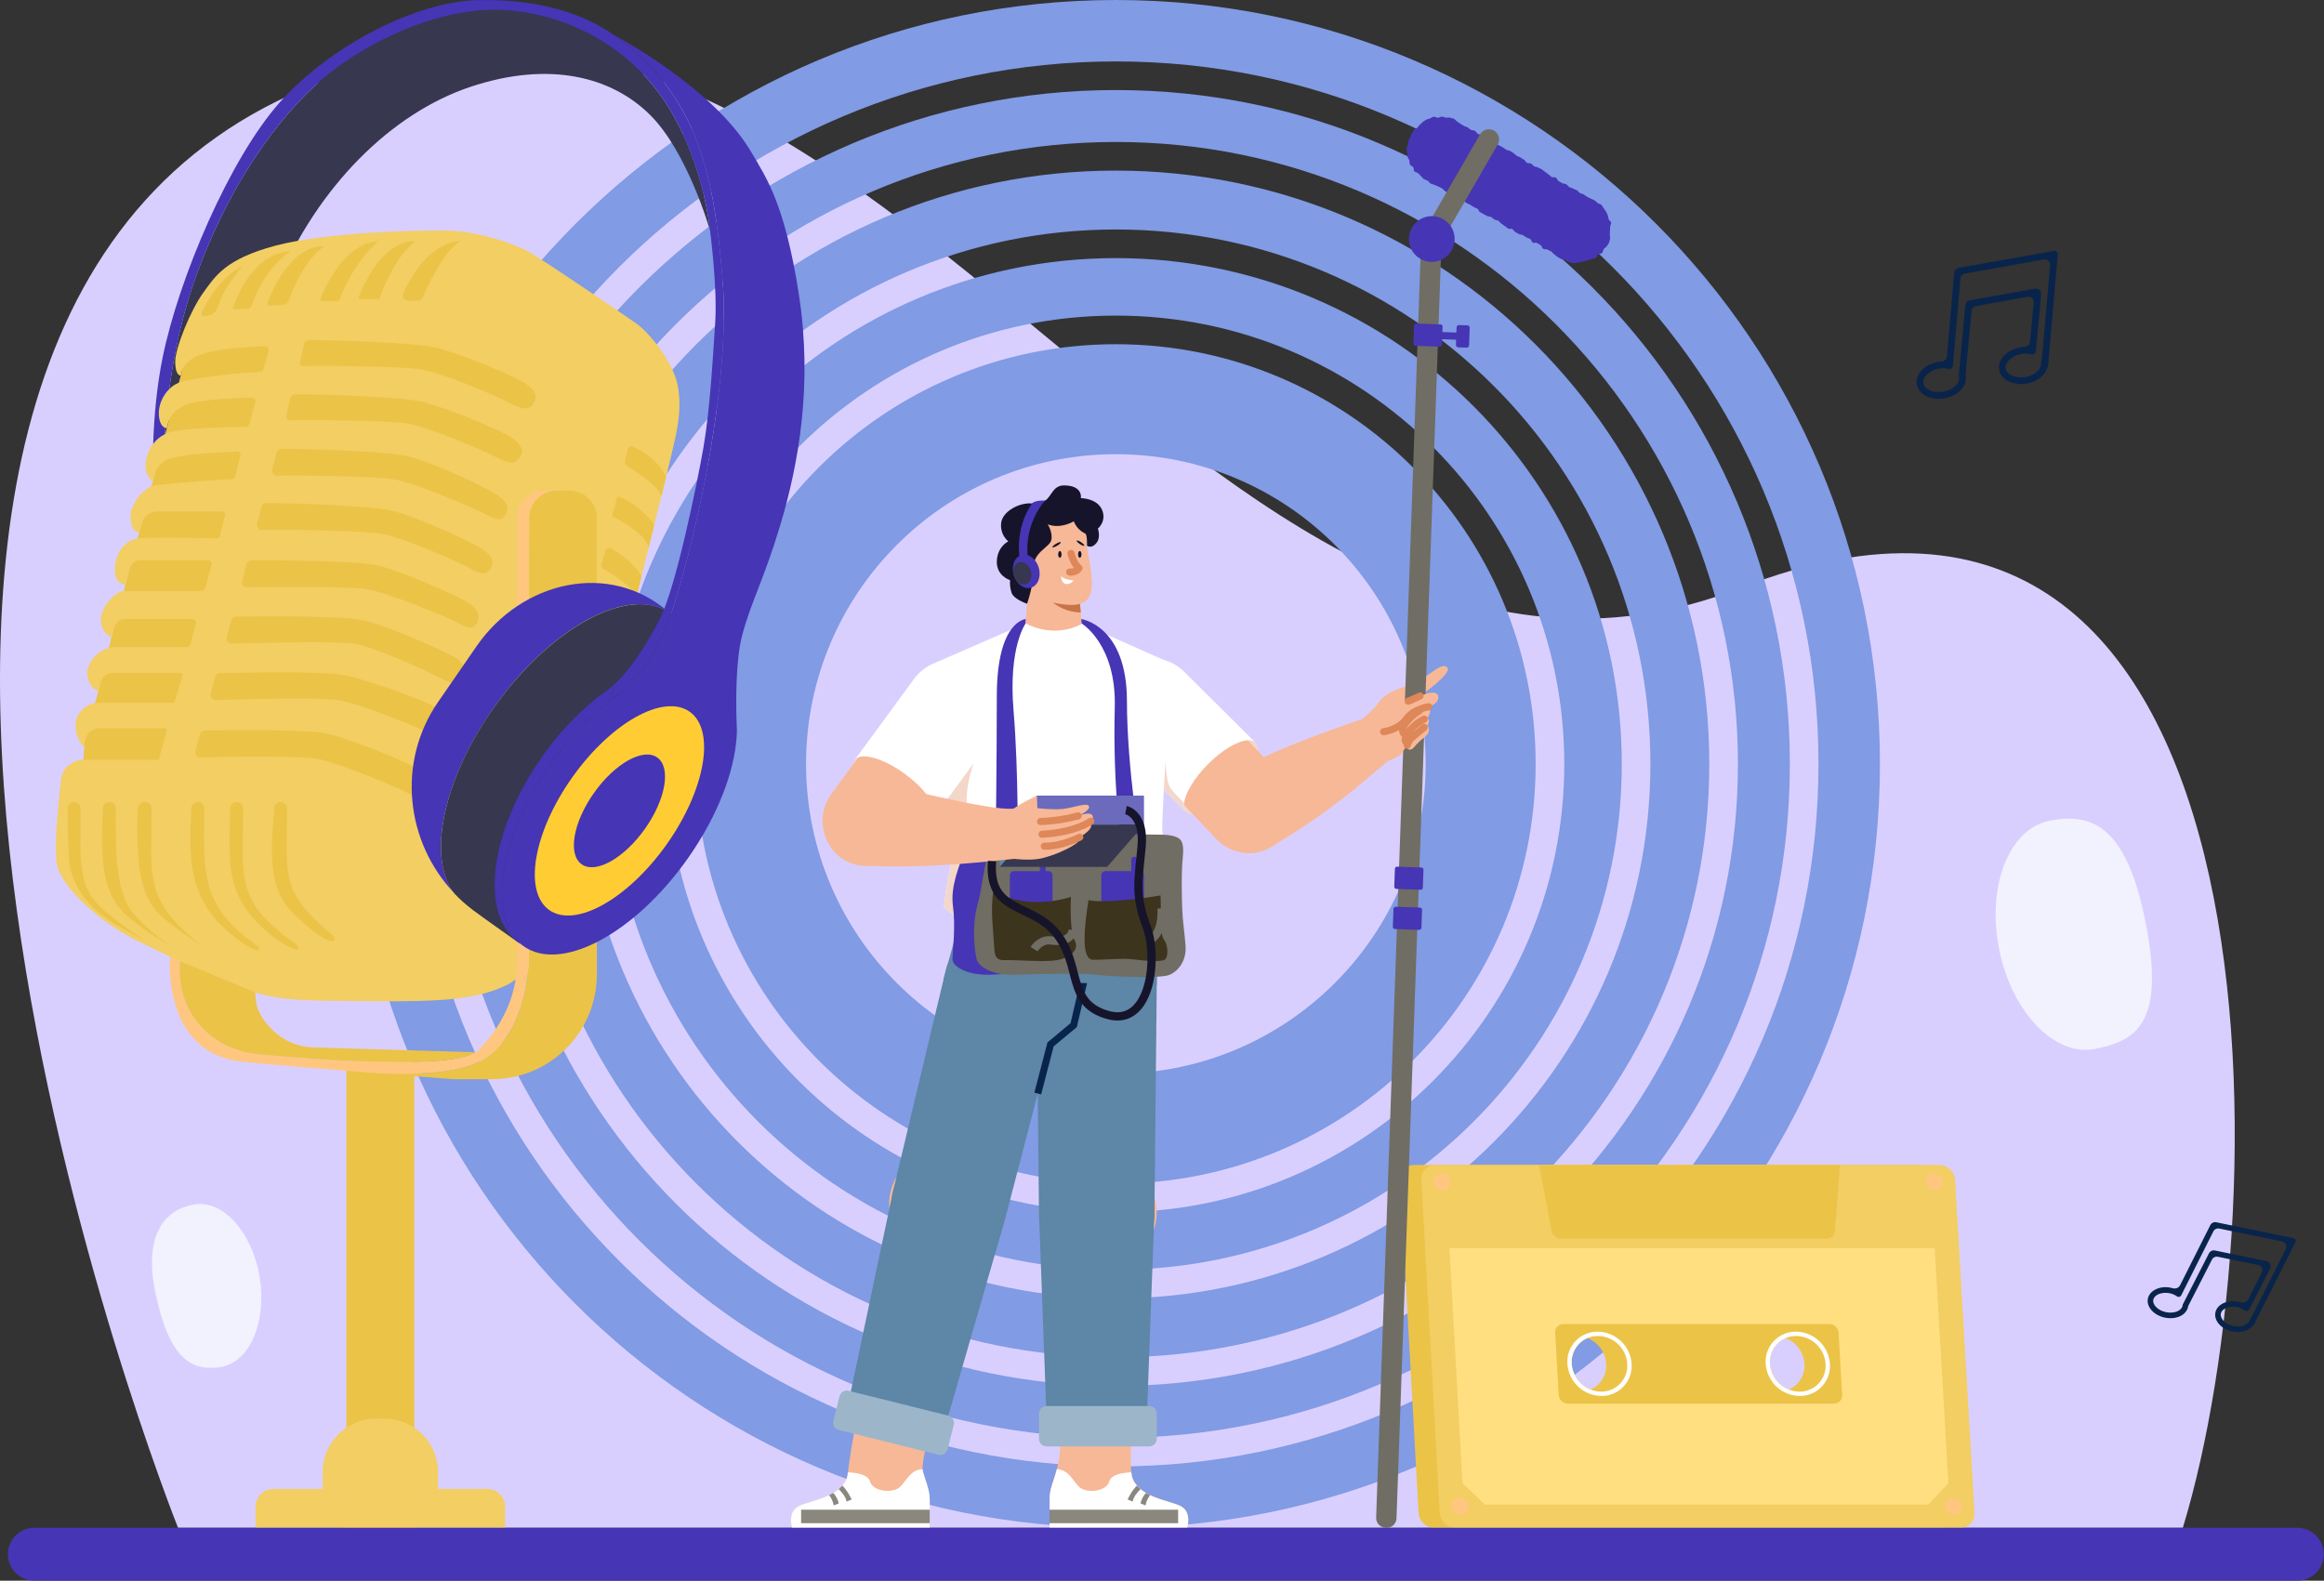
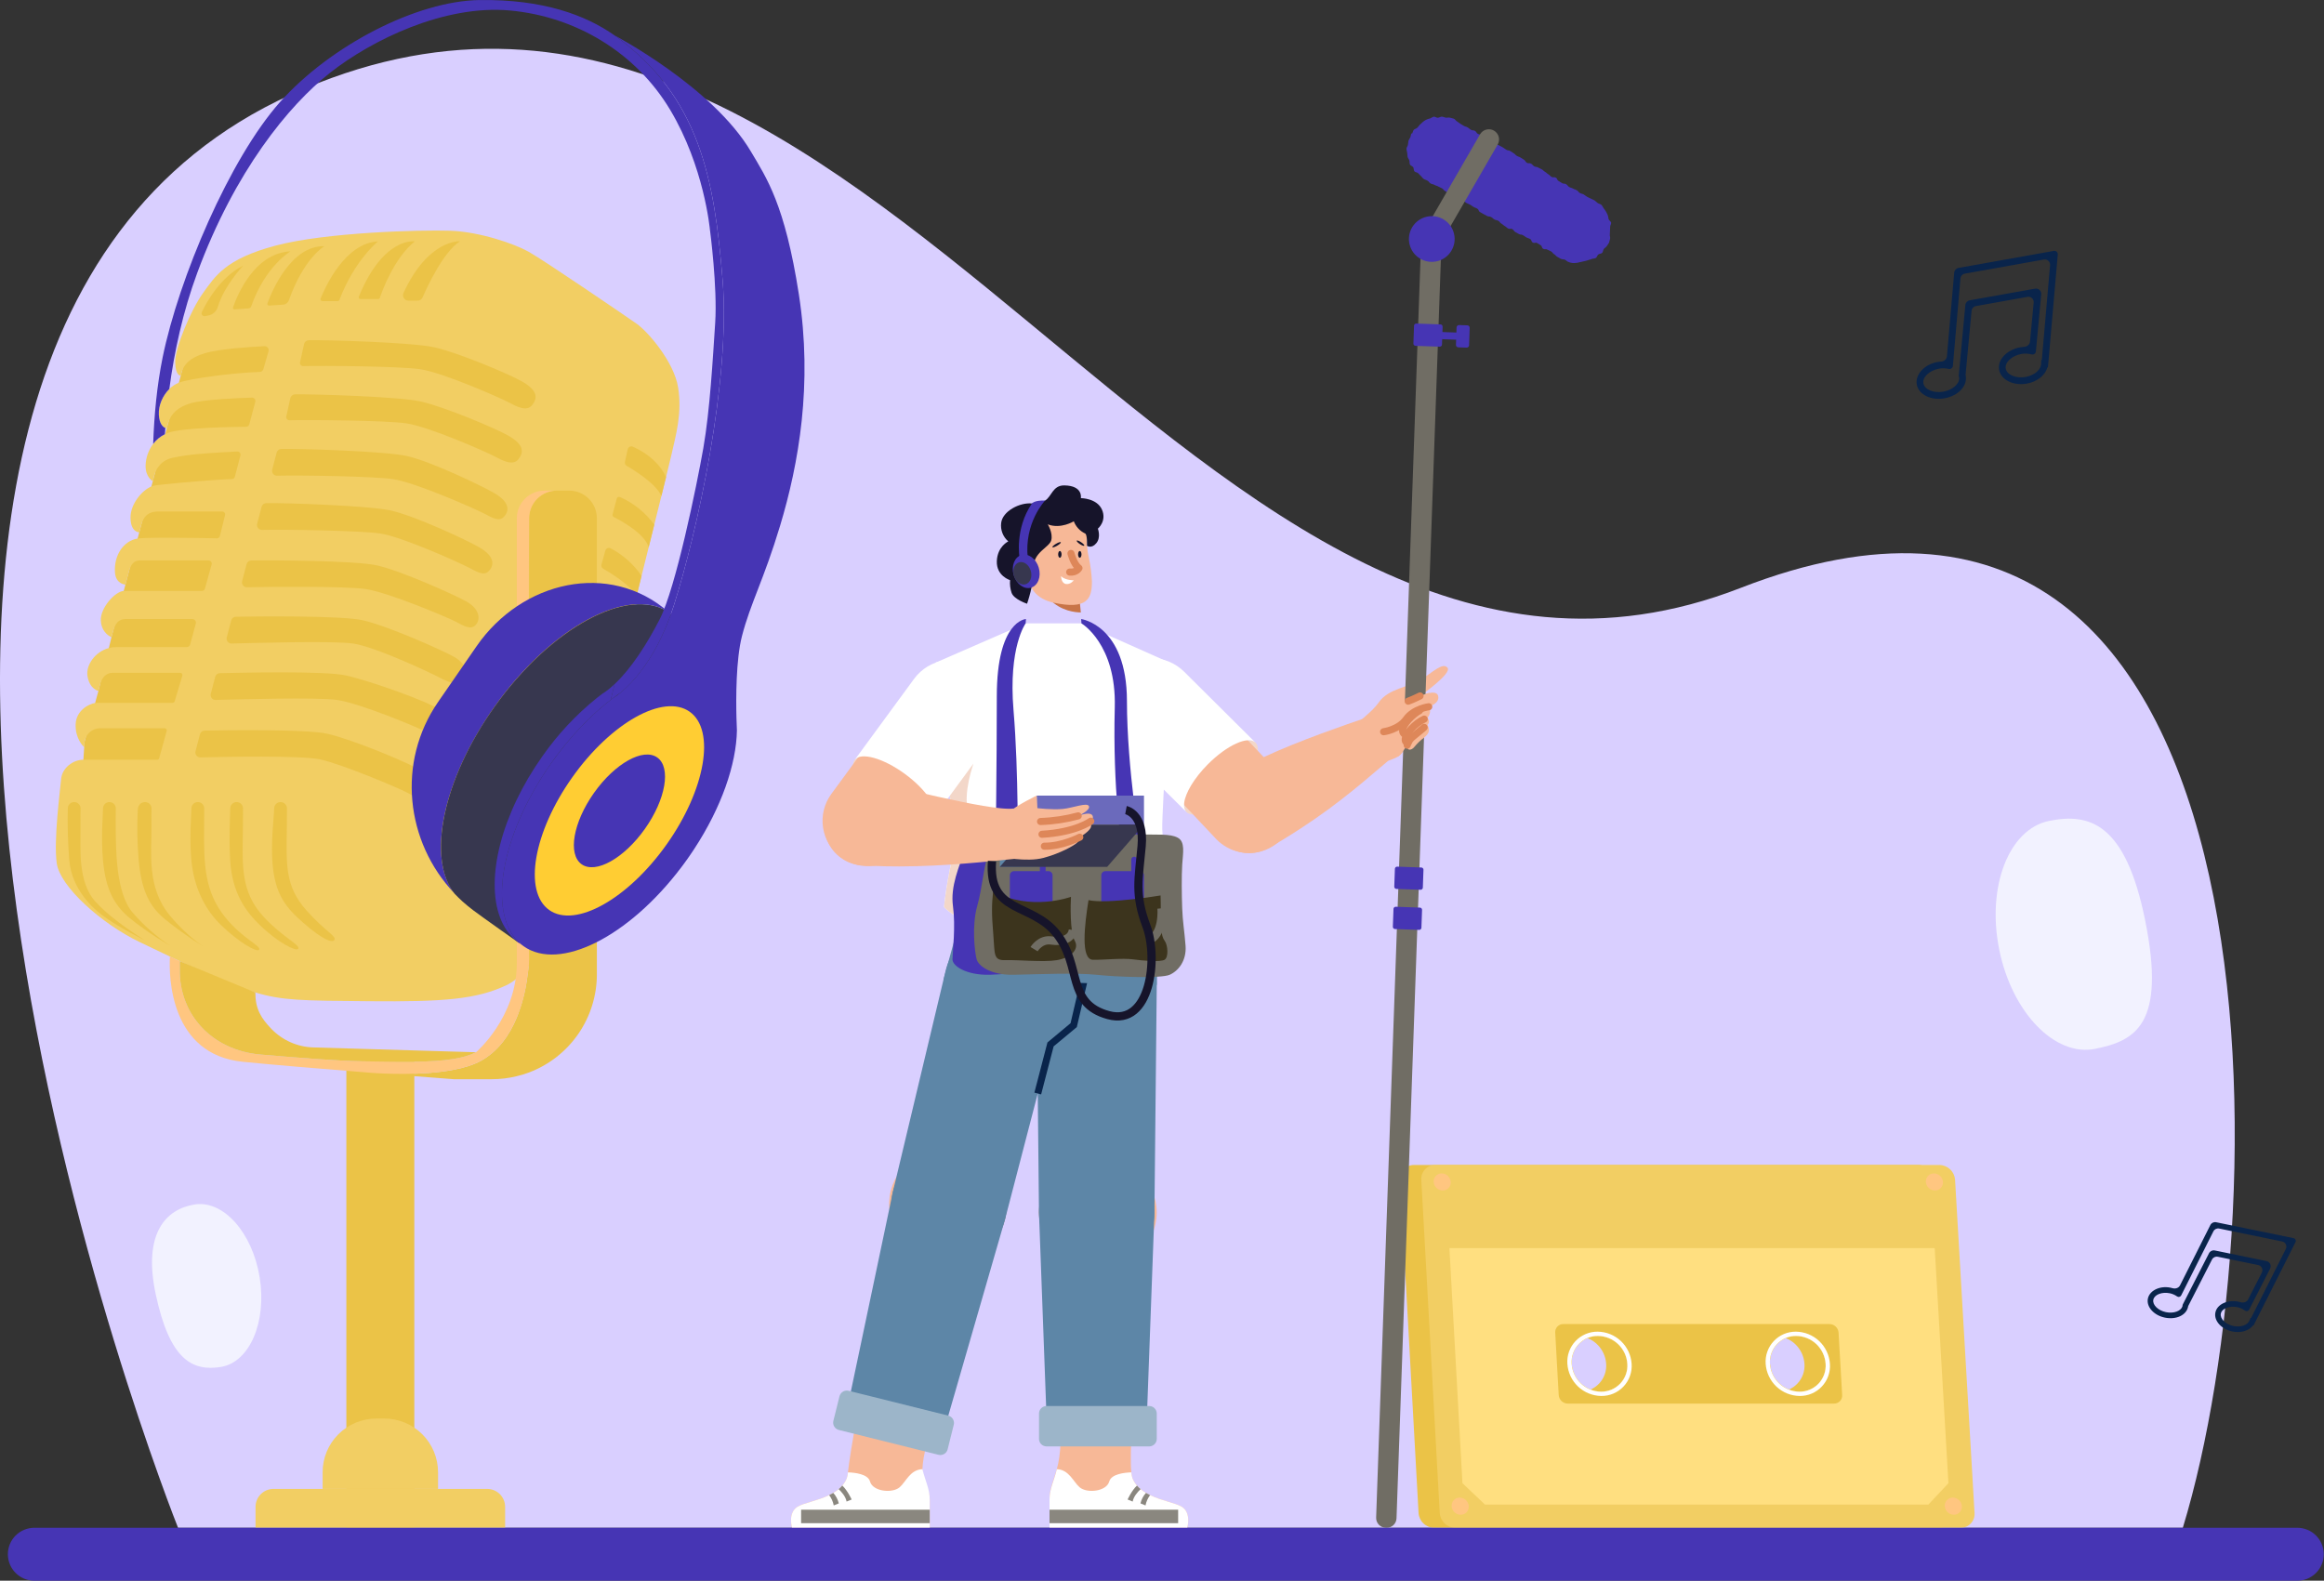
<svg xmlns="http://www.w3.org/2000/svg" width="441" height="300" viewBox="0 0 441 300" fill="none">
  <rect x="0" y="0" width="441" height="300" fill="#333333" stroke="none" />
  <g clip-path="url(#clip0_86_1425)">
    <path d="M33.787 289.954C33.787 289.954 -54.973 67.944 55.235 17.942C165.443 -32.061 226.546 151.987 330.329 111.569C434.112 71.15 433.156 227.819 414.211 289.954H33.787Z" fill="#D9CFFF" />
-     <path fill-rule="evenodd" clip-rule="evenodd" d="M66.754 144.991C66.754 64.922 131.676 0 211.745 0C291.814 0 356.736 64.922 356.736 144.991C356.736 225.06 291.814 289.959 211.745 289.959C131.676 289.959 66.754 225.06 66.754 144.991ZM83.845 144.988C83.845 74.352 141.107 17.089 211.744 17.089C282.38 17.089 339.643 74.352 339.643 144.988C339.643 215.625 282.38 272.887 211.744 272.887C141.107 272.887 83.845 215.625 83.845 144.988ZM211.744 11.658C138.107 11.658 78.413 71.352 78.413 144.988C78.413 218.624 138.107 278.319 211.744 278.319C285.38 278.319 345.074 218.624 345.074 144.988C345.074 71.352 285.38 11.658 211.744 11.658ZM211.744 32.378C149.551 32.378 99.134 82.795 99.134 144.988C99.134 207.181 149.551 257.598 211.744 257.598C273.936 257.598 324.354 207.181 324.354 144.988C324.354 82.795 273.936 32.378 211.744 32.378ZM93.702 144.988C93.702 79.796 146.551 26.947 211.744 26.947C276.936 26.947 329.785 79.796 329.785 144.988C329.785 210.181 276.936 263.03 211.744 263.03C146.551 263.03 93.702 210.181 93.702 144.988ZM115.741 144.988C115.741 91.967 158.723 48.985 211.744 48.985C264.765 48.985 307.747 91.967 307.747 144.988C307.747 198.009 264.765 240.991 211.744 240.991C158.723 240.991 115.741 198.009 115.741 144.988ZM211.744 43.553C155.723 43.553 110.309 88.967 110.309 144.988C110.309 201.009 155.723 246.423 211.744 246.423C267.764 246.423 313.178 201.009 313.178 144.988C313.178 88.967 267.764 43.553 211.744 43.553ZM211.744 65.328C167.749 65.328 132.084 100.993 132.084 144.988C132.084 188.983 167.749 224.648 211.744 224.648C255.739 224.648 291.403 188.983 291.403 144.988C291.403 100.993 255.739 65.328 211.744 65.328ZM126.652 144.988C126.652 97.993 164.749 59.897 211.744 59.897C258.738 59.897 296.835 97.993 296.835 144.988C296.835 191.983 258.738 230.079 211.744 230.079C164.749 230.079 126.652 191.983 126.652 144.988ZM152.956 144.991C152.956 112.53 179.284 86.201 211.745 86.201C244.206 86.201 270.535 112.53 270.535 144.991C270.535 177.452 244.206 203.781 211.745 203.781C179.284 203.781 152.956 177.452 152.956 144.991Z" fill="#819BE4" />
    <path d="M364.005 221.1H268.337C267.974 221.097 267.615 221.168 267.282 221.31C266.949 221.452 266.648 221.661 266.399 221.924C266.151 222.188 265.959 222.5 265.836 222.84C265.714 223.181 265.663 223.544 265.687 223.905L269.186 287.147C269.236 287.903 269.569 288.612 270.119 289.134C270.669 289.655 271.395 289.949 272.152 289.959H368.023C368.386 289.963 368.746 289.892 369.08 289.75C369.414 289.608 369.715 289.398 369.963 289.134C370.212 288.87 370.403 288.557 370.525 288.215C370.646 287.873 370.696 287.509 370.669 287.147L366.973 223.905C366.921 223.15 366.587 222.443 366.037 221.923C365.487 221.404 364.761 221.11 364.005 221.1ZM294.22 258.838C294.172 258.156 294.265 257.472 294.495 256.829C294.724 256.185 295.084 255.596 295.553 255.099C296.021 254.602 296.588 254.207 297.216 253.939C297.845 253.672 298.522 253.538 299.205 253.545C300.631 253.563 301.997 254.117 303.032 255.099C304.067 256.08 304.693 257.415 304.786 258.838C304.834 259.519 304.74 260.203 304.511 260.846C304.281 261.489 303.921 262.078 303.453 262.575C302.984 263.072 302.418 263.467 301.789 263.734C301.161 264.001 300.484 264.135 299.801 264.128C298.376 264.11 297.009 263.556 295.975 262.576C294.94 261.595 294.314 260.26 294.22 258.838ZM331.848 258.838C331.799 258.157 331.892 257.473 332.12 256.829C332.349 256.186 332.709 255.597 333.177 255.099C333.645 254.602 334.211 254.207 334.839 253.939C335.467 253.672 336.144 253.537 336.827 253.545C338.253 253.563 339.621 254.118 340.656 255.099C341.692 256.08 342.319 257.415 342.414 258.838C342.463 259.519 342.371 260.203 342.142 260.846C341.913 261.489 341.553 262.078 341.085 262.575C340.617 263.072 340.051 263.467 339.423 263.734C338.795 264.002 338.118 264.136 337.435 264.128C336.01 264.11 334.643 263.556 333.607 262.575C332.572 261.595 331.944 260.261 331.848 258.838Z" fill="#EBC347" />
    <path d="M368.022 221.1H272.354C271.992 221.097 271.632 221.168 271.299 221.31C270.966 221.452 270.665 221.661 270.417 221.924C270.168 222.188 269.976 222.5 269.853 222.84C269.731 223.181 269.68 223.544 269.704 223.905L273.203 287.147C273.253 287.903 273.586 288.612 274.136 289.134C274.686 289.655 275.412 289.949 276.169 289.959H372.04C372.403 289.963 372.763 289.892 373.097 289.75C373.431 289.608 373.732 289.398 373.98 289.134C374.229 288.87 374.42 288.557 374.542 288.215C374.663 287.873 374.713 287.509 374.686 287.147L370.991 223.905C370.938 223.15 370.604 222.443 370.054 221.923C369.504 221.404 368.778 221.11 368.022 221.1ZM298.237 258.838C298.189 258.156 298.283 257.472 298.512 256.829C298.741 256.185 299.101 255.596 299.57 255.099C300.038 254.602 300.605 254.207 301.233 253.939C301.862 253.672 302.539 253.538 303.222 253.545C304.648 253.563 306.015 254.117 307.049 255.099C308.084 256.08 308.71 257.415 308.803 258.838C308.851 259.519 308.757 260.203 308.528 260.846C308.298 261.489 307.938 262.078 307.47 262.575C307.001 263.072 306.435 263.467 305.807 263.734C305.178 264.001 304.501 264.135 303.818 264.128C302.393 264.11 301.026 263.556 299.992 262.576C298.957 261.595 298.331 260.26 298.237 258.838ZM335.865 258.838C335.816 258.157 335.909 257.473 336.138 256.829C336.366 256.186 336.726 255.597 337.194 255.099C337.662 254.602 338.228 254.207 338.856 253.939C339.484 253.672 340.161 253.537 340.844 253.545C342.271 253.563 343.638 254.118 344.673 255.099C345.709 256.08 346.336 257.415 346.431 258.838C346.48 259.519 346.388 260.203 346.159 260.846C345.93 261.489 345.57 262.078 345.102 262.575C344.634 263.072 344.068 263.467 343.44 263.734C342.812 264.002 342.135 264.136 341.452 264.128C340.027 264.11 338.66 263.556 337.624 262.575C336.589 261.595 335.961 260.261 335.865 258.838Z" fill="#F2CE63" />
-     <path d="M346.648 235.082H296.153C295.753 235.077 295.367 234.935 295.059 234.679C294.752 234.423 294.542 234.069 294.465 233.676L292.049 221.102H349.161L348.176 233.676C348.149 234.061 347.975 234.421 347.691 234.683C347.407 234.944 347.034 235.087 346.648 235.082Z" fill="#EBC347" />
    <path d="M275.04 236.881L277.515 281.497C279.184 283.081 280.119 283.973 281.794 285.558H365.919C367.408 283.973 368.242 283.081 369.731 281.497L367.13 236.881H275.04ZM298.237 258.838C298.189 258.156 298.282 257.472 298.512 256.829C298.741 256.185 299.101 255.596 299.57 255.099C300.038 254.602 300.604 254.207 301.233 253.939C301.862 253.672 302.539 253.537 303.222 253.545C304.648 253.562 306.014 254.117 307.049 255.099C308.083 256.08 308.71 257.415 308.803 258.838C308.851 259.519 308.757 260.203 308.528 260.846C308.298 261.489 307.938 262.078 307.47 262.575C307.001 263.072 306.435 263.467 305.806 263.734C305.178 264.001 304.501 264.135 303.818 264.128C302.392 264.11 301.026 263.556 299.992 262.575C298.957 261.595 298.331 260.26 298.237 258.838ZM341.452 264.128C340.026 264.11 338.66 263.556 337.624 262.575C336.589 261.595 335.961 260.261 335.865 258.838C335.816 258.157 335.909 257.473 336.137 256.829C336.366 256.186 336.726 255.596 337.193 255.099C337.661 254.602 338.227 254.207 338.856 253.939C339.484 253.672 340.161 253.537 340.844 253.545C342.27 253.563 343.637 254.118 344.673 255.099C345.708 256.08 346.336 257.415 346.431 258.838C346.48 259.519 346.387 260.203 346.159 260.846C345.93 261.489 345.57 262.078 345.102 262.575C344.634 263.072 344.068 263.467 343.44 263.734C342.812 264.001 342.135 264.135 341.452 264.128Z" fill="#FFDF80" />
    <path d="M278.708 285.855C278.722 286.065 278.693 286.275 278.623 286.473C278.552 286.671 278.441 286.852 278.297 287.005C278.153 287.158 277.979 287.279 277.785 287.362C277.592 287.444 277.384 287.485 277.174 287.483C276.735 287.478 276.315 287.307 275.997 287.005C275.679 286.703 275.487 286.293 275.459 285.855C275.444 285.645 275.473 285.435 275.544 285.237C275.615 285.039 275.725 284.858 275.87 284.705C276.014 284.552 276.188 284.431 276.381 284.349C276.575 284.267 276.783 284.225 276.993 284.227C277.431 284.233 277.851 284.403 278.169 284.705C278.487 285.007 278.68 285.418 278.708 285.855Z" fill="#FFC680" />
    <path d="M369.035 285.855C369.065 286.293 369.258 286.703 369.577 287.005C369.896 287.307 370.316 287.477 370.755 287.483C370.965 287.485 371.173 287.444 371.366 287.362C371.559 287.279 371.733 287.158 371.877 287.005C372.021 286.852 372.131 286.671 372.201 286.473C372.271 286.275 372.3 286.064 372.284 285.855C372.255 285.417 372.061 285.007 371.743 284.705C371.424 284.404 371.004 284.233 370.565 284.227C370.355 284.225 370.147 284.266 369.954 284.349C369.761 284.431 369.587 284.552 369.443 284.705C369.299 284.858 369.189 285.04 369.118 285.238C369.048 285.435 369.02 285.646 369.035 285.855Z" fill="#FFC680" />
    <path d="M275.293 224.321C275.307 224.53 275.278 224.74 275.207 224.937C275.137 225.134 275.026 225.315 274.882 225.467C274.738 225.619 274.564 225.74 274.371 225.822C274.179 225.904 273.971 225.945 273.761 225.942C273.324 225.937 272.905 225.768 272.588 225.467C272.271 225.166 272.078 224.757 272.05 224.321C272.036 224.112 272.065 223.902 272.135 223.705C272.206 223.508 272.317 223.327 272.461 223.175C272.605 223.022 272.778 222.901 272.971 222.82C273.164 222.738 273.372 222.697 273.582 222.699C274.019 222.704 274.438 222.874 274.755 223.175C275.072 223.475 275.264 223.885 275.293 224.321Z" fill="#FFC680" />
    <path d="M365.45 224.321C365.48 224.757 365.673 225.166 365.991 225.467C366.309 225.767 366.728 225.937 367.166 225.942C367.375 225.945 367.583 225.904 367.775 225.822C367.968 225.74 368.142 225.619 368.285 225.467C368.429 225.314 368.539 225.134 368.609 224.937C368.679 224.739 368.708 224.53 368.693 224.321C368.663 223.884 368.469 223.475 368.151 223.175C367.834 222.874 367.414 222.704 366.977 222.699C366.767 222.697 366.56 222.738 366.367 222.82C366.174 222.901 366.001 223.022 365.857 223.175C365.714 223.327 365.603 223.508 365.533 223.705C365.463 223.902 365.435 224.112 365.45 224.321Z" fill="#FFC680" />
    <path d="M347.172 251.292H296.643C296.434 251.29 296.227 251.331 296.034 251.413C295.842 251.495 295.669 251.616 295.525 251.768C295.382 251.92 295.271 252.1 295.201 252.297C295.131 252.494 295.102 252.703 295.116 252.911L295.78 264.762C295.808 265.198 296 265.607 296.317 265.907C296.634 266.208 297.053 266.378 297.49 266.383H348.042C348.251 266.385 348.458 266.343 348.651 266.262C348.843 266.18 349.016 266.059 349.16 265.906C349.303 265.754 349.413 265.574 349.483 265.377C349.553 265.18 349.582 264.97 349.567 264.762L348.883 252.911C348.852 252.476 348.66 252.068 348.343 251.768C348.026 251.469 347.608 251.299 347.172 251.292ZM341.452 264.128C340.027 264.11 338.66 263.556 337.624 262.575C336.589 261.595 335.961 260.261 335.865 258.838C335.816 258.157 335.909 257.473 336.137 256.829C336.366 256.186 336.726 255.597 337.194 255.099C337.662 254.602 338.228 254.207 338.856 253.939C339.484 253.672 340.161 253.537 340.844 253.545C342.27 253.563 343.638 254.118 344.673 255.099C345.709 256.08 346.336 257.415 346.431 258.838C346.48 259.519 346.387 260.203 346.159 260.846C345.93 261.489 345.57 262.078 345.102 262.575C344.634 263.072 344.068 263.467 343.44 263.734C342.812 264.002 342.135 264.136 341.452 264.128ZM303.818 264.128C302.393 264.11 301.026 263.556 299.992 262.576C298.957 261.595 298.331 260.26 298.237 258.838C298.189 258.156 298.282 257.472 298.512 256.829C298.741 256.185 299.101 255.596 299.57 255.099C300.038 254.602 300.604 254.207 301.233 253.939C301.862 253.672 302.539 253.538 303.222 253.545C304.648 253.563 306.014 254.117 307.049 255.099C308.084 256.08 308.71 257.415 308.803 258.838C308.851 259.519 308.757 260.203 308.528 260.846C308.298 261.489 307.938 262.078 307.47 262.575C307.001 263.072 306.435 263.467 305.806 263.734C305.178 264.001 304.501 264.135 303.818 264.128Z" fill="#EBC347" />
    <path d="M303.176 252.735C302.388 252.726 301.607 252.881 300.882 253.189C300.157 253.498 299.503 253.953 298.963 254.526C298.422 255.099 298.006 255.779 297.741 256.521C297.476 257.263 297.368 258.052 297.423 258.838C297.532 260.479 298.255 262.018 299.449 263.149C300.643 264.279 302.219 264.918 303.863 264.938C304.651 264.947 305.433 264.793 306.158 264.485C306.883 264.177 307.537 263.723 308.077 263.149C308.618 262.576 309.034 261.897 309.299 261.155C309.564 260.413 309.672 259.624 309.617 258.838C309.509 257.197 308.786 255.656 307.592 254.525C306.398 253.393 304.821 252.754 303.176 252.735ZM303.818 264.128C302.392 264.11 301.026 263.556 299.992 262.576C298.957 261.595 298.331 260.26 298.237 258.838C298.189 258.156 298.282 257.472 298.512 256.829C298.741 256.185 299.101 255.596 299.57 255.099C300.038 254.602 300.604 254.207 301.233 253.939C301.862 253.672 302.539 253.537 303.222 253.545C304.648 253.563 306.014 254.117 307.049 255.099C308.083 256.08 308.71 257.415 308.803 258.838C308.851 259.519 308.757 260.203 308.528 260.846C308.298 261.489 307.938 262.078 307.47 262.575C307.001 263.072 306.435 263.467 305.806 263.734C305.178 264.001 304.501 264.135 303.818 264.128Z" fill="white" />
    <path d="M340.798 252.735C340.01 252.726 339.229 252.88 338.503 253.188C337.778 253.496 337.125 253.952 336.585 254.525C336.045 255.099 335.63 255.778 335.366 256.521C335.102 257.263 334.995 258.052 335.051 258.838C335.162 260.479 335.886 262.019 337.081 263.15C338.276 264.28 339.854 264.919 341.499 264.938C342.286 264.947 343.067 264.793 343.792 264.485C344.517 264.177 345.17 263.722 345.71 263.148C346.25 262.575 346.665 261.896 346.929 261.154C347.194 260.412 347.301 259.624 347.245 258.838C347.134 257.196 346.409 255.657 345.215 254.526C344.02 253.395 342.443 252.756 340.798 252.735ZM341.452 264.128C340.026 264.11 338.66 263.556 337.624 262.575C336.589 261.595 335.961 260.261 335.865 258.838C335.816 258.157 335.909 257.473 336.137 256.829C336.366 256.186 336.726 255.597 337.193 255.099C337.661 254.602 338.227 254.207 338.856 253.939C339.484 253.672 340.161 253.537 340.844 253.545C342.27 253.563 343.637 254.118 344.673 255.099C345.708 256.08 346.336 257.415 346.431 258.838C346.48 259.519 346.387 260.203 346.159 260.846C345.93 261.489 345.57 262.078 345.102 262.575C344.634 263.072 344.068 263.467 343.44 263.734C342.812 264.002 342.135 264.136 341.452 264.128Z" fill="white" />
    <path d="M130.472 134.22C132.138 127.42 131.726 121.536 129.029 117.962C131.935 120.693 136.864 125.28 136.864 125.28L130.472 134.22Z" fill="#D6BB9A" />
    <path d="M86.267 169.581C86.745 170.089 87.249 170.576 87.767 171.053C87.209 170.626 86.705 170.131 86.267 169.581Z" fill="#E68566" />
    <path d="M105.845 168.664L130.473 134.22C128.995 140.228 125.9 146.952 121.324 153.409C116.626 160.035 111.159 165.29 105.845 168.664Z" fill="#E68566" />
    <path d="M129.029 117.962C128.463 117.433 127.979 116.973 127.616 116.628C127.346 116.372 127.078 116.124 126.796 115.886C126.902 115.944 127.003 116.009 127.1 116.081C127.835 116.606 128.486 117.24 129.029 117.962Z" fill="#E68566" />
    <path d="M29.453 120.212C29.357 120.382 29.26 120.552 29.16 120.725C28.812 121.321 28.433 121.943 28.011 122.592C28.339 121.955 28.701 121.336 29.096 120.738C29.207 120.561 29.326 120.384 29.453 120.212Z" stroke="black" stroke-width="1.451" stroke-miterlimit="10" />
-     <path d="M134.732 43.746C134.587 43.248 130.415 28.801 123.338 21.787C116.138 14.65 104.379 11.447 89.288 16.476C74.2 21.506 60.227 35.489 52.551 53.889C44.878 72.289 45.355 93.772 46.508 102.498C47.059 106.743 48.285 110.872 50.14 114.73C50.478 115.439 50.853 116.13 51.264 116.8C56.644 120.177 61.269 126.063 63.739 133.489C68.292 147.18 63.84 161.061 53.796 165.029C43.388 167.821 31.538 159.377 26.996 145.708C24.195 137.291 24.801 128.804 28.011 122.592C28.433 121.943 28.813 121.321 29.16 120.725C29.261 120.552 29.357 120.382 29.453 120.212C29.976 119.292 30.444 118.341 30.855 117.366C33.038 112.145 32.268 108.436 31.559 101.819C30.55 92.399 30.263 71.167 37.422 51.806C44.581 32.443 54.798 19.982 62.648 13.804C70.495 7.626 84.273 0.851 96.766 1.992C109.259 3.13 120.68 9.968 127.198 20.894C133.589 31.61 134.693 43.293 134.732 43.746Z" fill="#37374F" />
    <path d="M48.513 159.182C54.692 157.127 56.935 147.144 53.523 136.885C50.111 126.625 42.336 119.974 36.157 122.029C29.978 124.084 27.735 134.067 31.147 144.326C34.559 154.586 42.334 161.237 48.513 159.182Z" fill="#4635B4" />
    <path d="M50.687 160.058C56.866 158.003 58.895 147.375 55.219 136.321C51.543 125.266 43.553 117.97 37.374 120.025C31.195 122.08 29.166 132.707 32.842 143.762C36.519 154.817 44.508 162.113 50.687 160.058Z" fill="#E68566" />
    <path d="M29.16 120.725L29.096 120.738" stroke="black" stroke-width="1.453" stroke-miterlimit="10" />
    <path d="M64.501 162.784C75.115 159.254 79.487 143.667 74.266 127.969C69.046 112.271 56.21 102.406 45.596 105.936C34.982 109.465 30.61 125.053 35.831 140.751C41.051 156.449 53.887 166.314 64.501 162.784Z" fill="#D6BB9A" />
    <path d="M114.269 131.684C114.262 131.687 114.257 131.693 114.25 131.695" stroke="black" stroke-width="1.453" stroke-miterlimit="10" />
    <path d="M66.176 148.718C66.082 148.76 65.986 148.797 65.888 148.829C61.672 150.23 55.762 143.864 52.685 134.608C50.073 126.757 50.338 119.343 53.054 116.424C53.51 115.914 54.09 115.53 54.738 115.308C58.955 113.907 64.864 120.278 67.945 129.535C70.95 138.575 70.144 147.026 66.176 148.718Z" fill="#4635B4" />
    <path d="M66.176 148.718C66.082 148.76 65.986 148.797 65.888 148.829C61.672 150.23 55.762 143.864 52.685 134.608C50.073 126.757 50.338 119.343 53.054 116.424C53.153 116.379 53.25 116.344 53.348 116.309C57.563 114.912 63.474 121.279 66.55 130.535C69.167 138.392 68.898 145.799 66.176 148.718Z" fill="#4635B4" />
    <path d="M15.824 144.191L16.043 140.785L18.674 131.136L21.156 120.931L35.728 65.894L55.127 60.012L56.923 64.56L36.14 151.621L15.824 147.271V144.191Z" fill="#EBC347" />
    <path d="M127.392 86.405C127.295 86.848 126.936 88.321 126.382 90.575L125.503 94.133V94.14C125.105 95.756 124.649 97.587 124.154 99.582L123.091 103.87C122.537 106.105 121.944 108.49 121.325 110.966L120.778 113.169C120.322 115 119.859 116.877 119.377 118.786C119.168 119.653 118.947 120.526 118.732 121.4C118.64 121.764 118.549 122.129 118.458 122.501C117.989 124.371 117.52 126.261 117.044 128.157L116.757 129.317C116.718 129.493 116.672 129.663 116.633 129.832L116.627 129.839L116.262 131.311C116.138 131.813 116.008 132.322 115.884 132.823C115.525 134.257 115.173 135.684 114.815 137.105L114.457 138.552C114.32 139.099 114.183 139.64 114.046 140.187L113.772 141.295C113.603 141.979 113.434 142.657 113.264 143.328C109.165 159.737 105.783 173.292 105.783 173.292C105.783 173.292 103.685 179.092 100.348 183.302C100.335 183.321 100.322 183.335 100.309 183.354C99.581 184.287 98.75 185.136 97.832 185.883C97.296 186.32 96.71 186.692 96.086 186.99C90.384 189.656 84.297 190.151 69.987 190.021C57.279 189.91 53.623 189.903 48.449 188.359C44.799 187.271 39.175 184.781 34.105 182.416L32.958 181.875C32.717 181.764 32.483 181.653 32.248 181.542C30.091 180.519 28.097 179.555 26.487 178.786C19.182 175.267 11.388 168.255 10.769 163.843C10.15 159.431 11.414 149.982 11.597 147.871C11.779 145.753 13.845 144.189 15.826 144.189H29.817C29.904 144.19 29.989 144.162 30.058 144.111C30.128 144.059 30.178 143.985 30.202 143.902L31.636 138.714C31.652 138.656 31.655 138.594 31.644 138.534C31.633 138.474 31.608 138.418 31.572 138.369C31.535 138.32 31.488 138.281 31.433 138.254C31.379 138.227 31.319 138.213 31.258 138.213H19.019C18.427 138.213 17.849 138.388 17.355 138.714C16.861 139.041 16.475 139.506 16.243 140.05C16.242 140.055 16.24 140.06 16.236 140.063C16.144 140.296 16.078 140.539 16.041 140.787C16.02 140.931 16.009 141.077 16.008 141.223V141.849L15.976 141.816C15.735 141.595 14.268 140.103 14.353 137.483C14.438 134.857 16.81 133.599 18.055 133.416C18.154 133.399 18.254 133.39 18.355 133.39H32.743C32.836 133.391 32.926 133.361 33 133.306C33.074 133.25 33.128 133.173 33.154 133.084L34.601 128.242C34.62 128.178 34.624 128.11 34.612 128.044C34.601 127.978 34.574 127.916 34.534 127.862C34.494 127.809 34.442 127.765 34.383 127.735C34.323 127.704 34.257 127.688 34.19 127.688H21.45C20.107 127.688 19.371 128.574 18.98 129.884C18.978 129.902 18.974 129.92 18.967 129.936C18.921 130.106 18.876 130.282 18.837 130.464L18.674 131.136C18.674 131.136 17.018 130.816 16.608 128.333C16.25 126.202 18.094 123.667 20.655 122.99C21.088 122.871 21.535 122.812 21.984 122.814H35.435C35.585 122.813 35.731 122.763 35.85 122.671C35.969 122.579 36.055 122.451 36.093 122.305L37.155 118.343C37.182 118.242 37.185 118.135 37.164 118.032C37.144 117.929 37.099 117.832 37.035 117.749C36.971 117.666 36.888 117.599 36.794 117.552C36.699 117.506 36.596 117.483 36.49 117.483H23.868C22.46 117.483 21.873 118.363 21.463 119.783C21.437 119.881 21.411 119.979 21.385 120.077L21.157 120.93C21.157 120.93 19.273 120.24 19.137 117.802C18.993 115.404 21.821 112.237 23.483 112.152H38.302C38.435 112.152 38.563 112.108 38.669 112.028C38.775 111.948 38.852 111.836 38.889 111.709L40.159 107.128C40.184 107.038 40.188 106.943 40.17 106.851C40.152 106.759 40.113 106.673 40.056 106.598C39.999 106.524 39.926 106.464 39.843 106.422C39.759 106.381 39.666 106.359 39.573 106.359H26.572C25.373 106.359 24.839 107.193 24.5 108.307C24.454 108.47 24.409 108.633 24.369 108.803L23.802 110.947C23.802 110.947 21.991 110.888 21.821 108.679C21.574 105.453 23.405 102.631 26.116 102.208C26.201 102.195 26.285 102.182 26.377 102.175C27.028 102.11 28.188 102.077 29.583 102.064C30.215 102.058 30.886 102.051 31.583 102.051C35.331 102.051 39.755 102.136 41.163 102.169C41.292 102.17 41.417 102.127 41.519 102.048C41.621 101.969 41.693 101.857 41.723 101.732L42.701 97.783C42.722 97.699 42.724 97.611 42.706 97.526C42.688 97.441 42.65 97.361 42.597 97.293C42.544 97.224 42.475 97.169 42.397 97.131C42.319 97.093 42.234 97.073 42.147 97.073H30.072C29.785 97.072 29.5 97.096 29.218 97.144C27.915 97.372 27.204 98.187 26.8 99.601C26.761 99.744 26.722 99.901 26.683 100.064L26.429 101.028H26.422C26.331 101.028 24.767 100.983 24.767 98.2C24.767 95.645 26.944 93.058 28.729 92.322C28.833 92.283 28.931 92.244 29.029 92.218C29.146 92.181 29.266 92.153 29.387 92.133C29.713 92.087 30.287 92.016 31.029 91.937C34.379 91.579 41.169 90.993 43.998 90.927C44.128 90.927 44.255 90.883 44.357 90.803C44.46 90.723 44.533 90.611 44.565 90.484L45.627 86.437C45.651 86.347 45.653 86.252 45.633 86.16C45.613 86.068 45.572 85.983 45.513 85.91C45.454 85.837 45.379 85.779 45.293 85.74C45.208 85.702 45.114 85.684 45.021 85.688C43.45 85.766 39.938 85.955 37.696 86.164C35.989 86.303 34.294 86.554 32.62 86.913C32.061 87.042 31.532 87.276 31.062 87.604C30.284 88.161 29.699 88.947 29.387 89.852C29.282 90.133 29.204 90.423 29.153 90.719L29.068 91.051L29.009 91.266L28.996 91.331C28.996 91.331 27.595 90.582 27.628 88.373C27.664 86.879 28.168 85.434 29.068 84.241C29.653 83.463 30.415 82.835 31.29 82.41C31.313 82.392 31.34 82.379 31.368 82.371C31.553 82.28 31.742 82.199 31.935 82.13C34.614 81.159 44.434 81.015 46.702 80.996C46.839 80.996 46.972 80.95 47.081 80.867C47.189 80.783 47.267 80.666 47.302 80.533L48.442 76.258C48.468 76.164 48.471 76.065 48.452 75.969C48.433 75.873 48.391 75.783 48.331 75.706C48.271 75.629 48.194 75.567 48.106 75.525C48.018 75.482 47.921 75.461 47.823 75.463C45.458 75.535 38.713 75.789 36.145 76.545C33.682 77.275 32.528 78.552 31.987 80.031C31.84 80.428 31.731 80.839 31.662 81.257C31.662 81.269 31.655 81.276 31.655 81.289C31.558 81.282 31.463 81.258 31.375 81.217C30.971 81.067 30.241 80.54 30.143 78.721C30.046 76.936 30.873 75.072 32.131 73.827C32.648 73.305 33.267 72.895 33.949 72.622C33.956 72.622 33.962 72.615 33.968 72.615C36.087 71.82 44.656 70.712 49.276 70.595C49.438 70.59 49.594 70.533 49.721 70.433C49.849 70.334 49.942 70.197 49.987 70.041L50.951 66.672C50.984 66.556 50.99 66.433 50.966 66.314C50.943 66.195 50.891 66.084 50.816 65.989C50.741 65.894 50.644 65.818 50.534 65.768C50.424 65.718 50.303 65.695 50.182 65.701C47.745 65.818 41.743 66.19 38.902 67.03C35.956 67.897 34.959 69.22 34.522 70.452C34.522 70.457 34.52 70.461 34.516 70.465C34.428 70.734 34.356 71.008 34.301 71.286C34.301 71.286 33.278 71.41 33.245 68.718C33.213 66.033 36.236 58.78 38.53 55.607C40.831 52.44 42.694 49.175 52.281 46.62C61.86 44.072 79.814 43.609 85.418 43.792C91.029 43.981 97.65 46.275 100.341 47.793C103.443 49.546 118.751 59.999 120.817 61.446C122.889 62.892 127.894 68.621 128.676 73.534C129.458 78.454 128.266 82.501 127.392 86.405Z" fill="#F2CE63" />
    <path d="M37.101 142.573L37.941 139.359C37.991 139.162 38.105 138.987 38.265 138.861C38.425 138.735 38.621 138.664 38.824 138.66C42.352 138.592 58.075 138.344 62.138 139.261C66.724 140.295 78.17 144.95 80.48 146.604C82.79 148.259 81.939 150.443 81.1 151.27C80.221 152.138 78.756 151.224 77.204 150.397C75.653 149.569 65 145.053 60.725 144.122C57.098 143.332 42.396 143.634 38.02 143.744C37.876 143.748 37.733 143.717 37.602 143.656C37.471 143.594 37.357 143.503 37.267 143.389C37.178 143.275 37.117 143.142 37.088 143.001C37.059 142.859 37.063 142.713 37.101 142.573Z" fill="#EBC347" />
    <path d="M39.999 131.67L40.839 128.456C40.89 128.259 41.004 128.084 41.163 127.958C41.323 127.832 41.519 127.761 41.723 127.757C45.25 127.689 61.591 127.277 65.654 128.194C70.24 129.228 81.272 133.124 83.582 134.779C85.892 136.434 85.178 138.416 84.339 139.244C83.459 140.111 82.307 139.675 80.755 138.847C79.204 138.02 68.24 133.446 63.93 132.837C60.125 132.299 45.294 132.732 40.919 132.841C40.774 132.845 40.631 132.814 40.5 132.753C40.37 132.691 40.255 132.6 40.166 132.486C40.077 132.372 40.015 132.239 39.986 132.098C39.957 131.956 39.962 131.81 39.999 131.67Z" fill="#EBC347" />
    <path d="M43.031 120.964L43.871 117.749C43.922 117.552 44.035 117.377 44.195 117.251C44.355 117.125 44.551 117.055 44.755 117.051C48.282 116.983 64.763 116.796 68.827 117.713C73.412 118.747 83.577 123.236 86.065 124.608C88.731 126.079 88.892 128.228 87.858 129.259C86.982 130.131 85.18 129.527 83.629 128.7C82.077 127.872 71.272 122.739 66.962 122.13C63.157 121.592 48.326 122.025 43.951 122.135C43.806 122.138 43.663 122.108 43.532 122.046C43.401 121.985 43.287 121.893 43.198 121.78C43.108 121.666 43.047 121.533 43.018 121.391C42.989 121.25 42.993 121.103 43.031 120.964Z" fill="#EBC347" />
    <path d="M45.951 110.285L46.791 107.071C46.842 106.874 46.956 106.699 47.115 106.573C47.275 106.447 47.471 106.376 47.674 106.372C51.202 106.304 67.452 106.384 71.515 107.301C76.101 108.335 85.961 112.755 88.449 114.127C91.115 115.598 91.236 117.648 90.202 118.678C89.326 119.55 88.1 118.848 86.549 118.021C84.997 117.193 73.618 112.392 69.309 111.783C65.504 111.245 51.246 111.347 46.87 111.456C46.726 111.46 46.583 111.429 46.452 111.368C46.321 111.306 46.207 111.215 46.117 111.101C46.028 110.987 45.967 110.854 45.938 110.713C45.909 110.571 45.913 110.425 45.951 110.285Z" fill="#EBC347" />
    <path d="M48.801 99.4L49.641 96.185C49.692 95.988 49.806 95.813 49.966 95.687C50.125 95.561 50.322 95.491 50.525 95.487C54.052 95.419 70.107 95.972 74.171 96.889C78.756 97.923 88.495 102.453 90.953 103.878C94.064 105.68 93.74 107.398 92.706 108.429C91.831 109.301 90.604 108.599 89.053 107.771C87.501 106.944 76.343 101.842 72.033 101.233C68.228 100.695 54.096 100.461 49.721 100.571C49.577 100.574 49.433 100.544 49.303 100.482C49.172 100.421 49.057 100.329 48.968 100.216C48.879 100.102 48.817 99.969 48.788 99.827C48.759 99.686 48.764 99.54 48.801 99.4Z" fill="#EBC347" />
    <path d="M51.658 89.114L52.498 85.899C52.549 85.702 52.663 85.527 52.822 85.401C52.982 85.275 53.179 85.205 53.382 85.201C56.909 85.132 73.141 85.629 77.204 86.546C81.79 87.58 91.352 92.166 93.81 93.591C96.921 95.394 96.597 97.112 95.563 98.142C94.688 99.014 93.461 98.312 91.91 97.485C90.358 96.658 78.825 91.533 74.515 90.924C70.71 90.386 56.953 90.175 52.578 90.285C52.434 90.288 52.29 90.258 52.16 90.196C52.029 90.134 51.914 90.043 51.825 89.929C51.736 89.816 51.674 89.683 51.645 89.541C51.616 89.4 51.621 89.253 51.658 89.114Z" fill="#EBC347" />
    <path d="M55.096 75.544C55.147 75.347 55.261 75.172 55.42 75.046C55.58 74.92 55.776 74.849 55.98 74.845C59.507 74.777 75.739 75.274 79.802 76.19C84.388 77.225 94.087 81.305 96.546 82.73C99.656 84.533 99.279 85.99 98.385 87.143C97.35 88.477 95.408 87.442 93.857 86.615C92.305 85.787 81.365 80.949 77.055 80.34C73.097 79.781 58.626 79.663 54.917 79.756C54.827 79.758 54.738 79.74 54.657 79.702C54.575 79.665 54.503 79.61 54.446 79.54C54.389 79.471 54.349 79.39 54.329 79.302C54.308 79.215 54.308 79.124 54.328 79.037L55.096 75.544Z" fill="#EBC347" />
    <path d="M57.706 65.264C57.757 65.067 57.871 64.892 58.031 64.766C58.19 64.64 58.387 64.57 58.59 64.566C62.117 64.498 78.349 64.994 82.413 65.911C86.998 66.945 96.698 71.026 99.156 72.451C102.267 74.254 101.89 75.71 100.995 76.864C99.961 78.197 98.018 77.163 96.467 76.335C94.915 75.508 83.975 70.67 79.665 70.061C75.707 69.501 61.236 69.383 57.527 69.476C57.438 69.478 57.349 69.46 57.267 69.423C57.185 69.386 57.114 69.33 57.057 69.261C57 69.192 56.96 69.11 56.939 69.023C56.919 68.936 56.918 68.845 56.938 68.757L57.706 65.264Z" fill="#EBC347" />
    <path d="M46.14 50.414C46.14 50.414 42.547 54.202 41.345 58.223C41.225 58.636 40.995 59.009 40.678 59.301C40.361 59.592 39.971 59.791 39.549 59.876L38.911 60.001C38.811 60.022 38.707 60.014 38.611 59.978C38.515 59.943 38.43 59.882 38.367 59.801C38.304 59.72 38.264 59.624 38.253 59.522C38.242 59.42 38.259 59.317 38.303 59.225C39.274 57.199 41.871 52.562 46.14 50.414Z" fill="#EBC347" />
    <path d="M55.127 47.702C55.127 47.702 50.377 50.445 47.664 58.151C47.629 58.255 47.564 58.346 47.477 58.413C47.391 58.48 47.286 58.52 47.177 58.529L44.49 58.708C44.446 58.712 44.402 58.704 44.361 58.686C44.321 58.669 44.286 58.641 44.259 58.606C44.232 58.571 44.214 58.53 44.206 58.487C44.199 58.444 44.203 58.399 44.217 58.357C44.861 56.459 48.113 48.028 55.127 47.702Z" fill="#EBC347" />
    <path d="M61.552 46.725C61.552 46.725 57.695 48.896 54.821 56.978C54.741 57.207 54.597 57.408 54.405 57.557C54.213 57.705 53.982 57.795 53.74 57.814L51.084 57.999C51.03 58.004 50.976 57.995 50.926 57.973C50.876 57.951 50.833 57.917 50.799 57.874C50.766 57.831 50.744 57.781 50.736 57.727C50.727 57.673 50.733 57.619 50.751 57.568C51.536 55.419 55.16 46.574 61.552 46.725Z" fill="#EBC347" />
    <path d="M71.722 45.817C71.722 45.817 67.269 49.392 64.414 56.906C64.388 56.977 64.34 57.039 64.278 57.083C64.216 57.127 64.141 57.151 64.065 57.152H61.195C61.134 57.153 61.073 57.138 61.018 57.11C60.964 57.082 60.916 57.041 60.882 56.99C60.846 56.94 60.825 56.881 60.817 56.82C60.81 56.759 60.819 56.697 60.841 56.64C61.7 54.503 65.458 46.136 71.722 45.817Z" fill="#EBC347" />
    <path d="M78.71 45.817C78.71 45.817 72.797 44.832 68.091 56.301C68.071 56.351 68.063 56.404 68.068 56.458C68.073 56.511 68.091 56.563 68.12 56.608C68.15 56.653 68.189 56.69 68.236 56.716C68.283 56.742 68.336 56.756 68.389 56.758H71.766C71.832 56.759 71.897 56.74 71.951 56.702C72.005 56.664 72.046 56.61 72.067 56.547C72.485 55.313 74.778 48.963 78.71 45.817Z" fill="#EBC347" />
    <path d="M87.272 45.796C87.272 45.796 81.309 45.342 76.566 55.595C76.493 55.751 76.46 55.922 76.47 56.094C76.481 56.265 76.534 56.432 76.626 56.577C76.717 56.723 76.844 56.843 76.994 56.927C77.144 57.011 77.313 57.055 77.485 57.057H79.256C79.453 57.057 79.647 57.001 79.812 56.893C79.978 56.785 80.108 56.631 80.186 56.45C81.077 54.407 84.138 47.8 87.272 45.796Z" fill="#EBC347" />
    <path d="M27.523 178.461C27.523 178.461 21.455 174.841 18.076 171.083C14.697 167.325 15.318 160.878 15.272 156.833C15.258 155.603 15.273 154.343 15.29 153.452C15.292 153.291 15.263 153.132 15.204 152.983C15.144 152.833 15.055 152.698 14.942 152.583C14.829 152.469 14.694 152.378 14.546 152.317C14.398 152.255 14.239 152.223 14.078 152.224C13.761 152.223 13.457 152.346 13.231 152.567C13.004 152.788 12.873 153.088 12.866 153.405C12.788 156.691 12.882 159.98 13.146 163.257C13.64 169.068 18.062 172.676 19.18 173.531C22.558 176.117 27.523 178.461 27.523 178.461Z" fill="#EBC347" />
    <path d="M32.246 179.461C29.642 177.715 27.281 175.633 25.225 173.267C21.894 169.466 22.003 160.878 21.957 156.833C21.943 155.603 21.958 154.343 21.975 153.452C21.977 153.291 21.948 153.132 21.889 152.983C21.829 152.833 21.74 152.698 21.627 152.583C21.514 152.469 21.38 152.378 21.231 152.317C21.083 152.255 20.924 152.223 20.763 152.224C20.447 152.223 20.142 152.346 19.916 152.567C19.689 152.788 19.558 153.088 19.551 153.405C19.506 155.269 19.173 158.941 19.525 163.084C20.019 168.896 21.731 171.842 24.593 174.22C27.972 177.03 32.246 179.461 32.246 179.461Z" fill="#EBC347" />
    <path d="M38.831 179.794C38.831 179.794 35.645 177.862 32.246 173.772C27.767 168.382 28.799 161.74 28.735 156.833C28.719 155.603 28.736 154.343 28.752 153.452C28.755 153.291 28.726 153.132 28.666 152.983C28.607 152.833 28.518 152.698 28.405 152.583C28.292 152.469 28.157 152.378 28.009 152.317C27.86 152.255 27.701 152.223 27.541 152.224C26.881 152.224 26.196 152.655 26.143 153.672C25.984 156.81 26.037 159.954 26.303 163.084C26.797 168.896 28.316 171.968 31.178 174.347C34.557 177.156 38.831 179.794 38.831 179.794Z" fill="#EBC347" />
    <path d="M49.152 180.254C49.692 179.547 46.041 178.204 42.712 174.057C38.832 169.221 38.648 164.096 38.733 156.833C38.747 155.603 38.733 154.343 38.75 153.452C38.753 153.291 38.724 153.132 38.664 152.983C38.604 152.833 38.515 152.698 38.402 152.583C38.289 152.469 38.155 152.378 38.007 152.317C37.858 152.255 37.699 152.223 37.538 152.224C37.222 152.223 36.918 152.346 36.691 152.567C36.465 152.788 36.334 153.088 36.326 153.405C36.282 155.269 35.948 158.941 36.3 163.084C36.795 168.896 39.26 172.978 41.935 175.565C45.428 178.944 48.753 180.775 49.152 180.254Z" fill="#EBC347" />
    <path d="M56.575 180.081C57.115 179.375 53.699 177.952 50.078 174.057C45.52 169.152 46.014 164.096 46.098 156.833C46.113 155.603 46.099 154.343 46.116 153.452C46.119 153.291 46.089 153.132 46.03 152.983C45.97 152.833 45.881 152.698 45.768 152.583C45.655 152.469 45.521 152.378 45.372 152.317C45.224 152.255 45.065 152.223 44.904 152.224C44.588 152.223 44.284 152.346 44.057 152.567C43.831 152.788 43.7 153.088 43.692 153.405C43.647 155.269 43.447 158.931 43.666 163.084C44.003 169.463 46.626 172.978 49.3 175.565C52.794 178.944 56.176 180.603 56.575 180.081Z" fill="#EBC347" />
    <path d="M63.438 178.417C63.978 177.71 61.708 176.78 58.173 172.807C54.002 168.118 54.348 164.096 54.432 156.833C54.447 155.603 54.433 154.343 54.45 153.452C54.453 153.291 54.423 153.132 54.364 152.983C54.304 152.833 54.215 152.698 54.102 152.583C53.989 152.469 53.855 152.378 53.706 152.317C53.558 152.255 53.399 152.223 53.238 152.224C52.922 152.223 52.618 152.346 52.391 152.567C52.165 152.788 52.033 153.088 52.026 153.405C51.981 155.269 51.368 159.83 51.721 163.974C52.215 169.786 54.268 172.276 57.564 175.151C61.403 178.499 63.039 178.938 63.438 178.417Z" fill="#EBC347" />
    <path d="M78.618 201.513H65.724V289.959H78.618V201.513Z" fill="#EBC347" />
    <path d="M126.381 90.574C126.381 90.574 125.149 87.042 120.082 84.77C119.987 84.73 119.884 84.71 119.78 84.714C119.677 84.718 119.575 84.744 119.483 84.791C119.391 84.839 119.311 84.906 119.247 84.988C119.184 85.07 119.14 85.165 119.118 85.266L118.586 87.658C118.552 87.802 118.566 87.954 118.625 88.09C118.683 88.226 118.785 88.339 118.913 88.413C120.286 89.205 124.467 91.763 125.503 94.138L126.381 90.574Z" fill="#EBC347" />
    <path d="M124.156 99.579C122.484 97.285 120.236 95.473 117.638 94.329C117.579 94.305 117.515 94.294 117.452 94.296C117.388 94.299 117.325 94.315 117.268 94.343C117.211 94.371 117.161 94.412 117.12 94.461C117.08 94.51 117.05 94.567 117.033 94.629L116.243 97.621C116.217 97.717 116.224 97.82 116.264 97.912C116.305 98.004 116.376 98.078 116.466 98.123C117.721 98.755 122.346 101.237 123.091 103.87L124.156 99.579Z" fill="#EBC347" />
    <path d="M121.745 109.286C120.241 107.097 118.229 105.306 115.882 104.065C115.786 104.016 115.682 103.989 115.575 103.986C115.468 103.983 115.362 104.004 115.264 104.047C115.166 104.09 115.079 104.155 115.009 104.236C114.94 104.317 114.889 104.412 114.861 104.516L114.14 107.128C114.097 107.28 114.105 107.442 114.165 107.588C114.224 107.735 114.331 107.857 114.468 107.936C115.837 108.722 119.749 111.101 120.779 113.17L121.745 109.286Z" fill="#EBC347" />
    <path d="M119.381 118.79C119.381 118.79 117.651 115.439 113.294 113.505C113.229 113.477 113.158 113.465 113.088 113.467C113.017 113.47 112.948 113.489 112.885 113.521C112.822 113.554 112.767 113.601 112.725 113.657C112.682 113.714 112.653 113.779 112.638 113.848L111.949 117.367C111.929 117.471 111.945 117.578 111.994 117.672C112.043 117.766 112.122 117.84 112.219 117.883C113.307 118.367 116.717 120.027 118.455 122.506L119.381 118.79Z" fill="#EBC347" />
    <path d="M117.044 128.157L116.757 129.317L116.627 129.839L116.262 131.311L116.125 131.846C115.845 131.533 115.564 131.246 115.284 130.986C114.66 130.392 113.984 129.856 113.264 129.382C112.536 128.886 111.753 128.475 110.931 128.157V123.622C111.756 123.697 112.554 123.958 113.264 124.384C115.532 125.681 117.044 128.157 117.044 128.157Z" fill="#EBC347" />
    <path d="M114.817 137.106C114.817 137.106 113.405 135.331 111.716 134.779V139.881C111.716 139.881 113.21 140.6 113.773 141.292L114.817 137.106Z" fill="#EBC347" />
    <path d="M113.262 98.363V184.907C113.263 188.95 112.033 192.898 109.736 196.226C107.438 199.553 104.183 202.103 100.402 203.536C99.642 203.828 98.863 204.065 98.07 204.245C96.527 204.63 94.942 204.822 93.351 204.818H86.069C86.069 204.818 78.95 204.286 70.358 203.604C72.759 203.781 80.15 204.177 86.069 203.031C88.046 202.663 89.86 202.104 91.265 201.327C94.497 199.526 96.652 196.54 98.07 193.103C99.018 190.733 99.673 188.255 100.02 185.725C100.211 184.498 100.334 183.284 100.402 182.111V98.363C100.402 96.971 100.956 95.636 101.94 94.651C102.925 93.667 104.26 93.114 105.652 93.113H108.025C109.416 93.116 110.748 93.671 111.729 94.655C112.711 95.64 113.262 96.973 113.262 98.363Z" fill="#EBC347" />
    <path d="M105.652 93.113C104.26 93.114 102.925 93.667 101.94 94.651C100.956 95.636 100.402 96.971 100.402 98.363C100.402 98.363 100.062 161.498 100.402 182.111C100.421 183.286 100.164 184.805 99.973 186.032C99.642 188.46 99.002 190.837 98.07 193.103C96.651 196.54 94.497 199.526 91.265 201.327C89.86 202.104 88.046 202.663 86.069 203.031C80.15 204.177 72.758 203.781 70.358 203.604C69.84 203.563 69.554 203.536 69.554 203.536C61.235 202.868 51.743 202.09 46.07 201.517C32.31 200.14 32.015 185.412 32.246 181.539L34.108 182.414L34.11 183.911C33.974 192.585 40.274 199.349 49.425 200.14C56.394 200.727 63.99 201.354 68.695 201.422C76.086 201.517 81.841 201.695 86.069 200.972C87.719 200.699 89.137 200.304 90.338 199.704C90.338 199.704 98.07 193.103 98.07 182.807V98.363C98.07 96.971 98.624 95.636 99.608 94.651C100.593 93.667 101.928 93.114 103.32 93.113H105.652Z" fill="#FFC680" />
    <path d="M90.338 199.704C89.137 200.304 87.719 200.699 86.069 200.972C81.841 201.695 76.086 201.517 68.695 201.422C63.99 201.354 56.394 200.727 49.425 200.14C40.274 199.349 33.974 192.585 34.11 183.911L34.108 182.414L48.45 188.356C48.45 191.465 49.52 193.226 51.525 195.299C53.612 197.448 56.454 198.7 59.448 198.79L86.069 199.581L90.338 199.704Z" fill="#EBC347" />
    <path d="M51.899 282.578H92.444C93.347 282.578 94.214 282.937 94.853 283.576C95.492 284.215 95.851 285.082 95.851 285.986V289.959H48.491V285.986C48.491 285.082 48.85 284.215 49.489 283.576C50.128 282.937 50.995 282.578 51.899 282.578Z" fill="#F2CE63" />
    <path d="M71.415 269.223H72.928C75.631 269.223 78.224 270.297 80.136 272.208C82.048 274.12 83.122 276.713 83.122 279.417V282.578H61.221V279.417C61.221 276.713 62.295 274.12 64.206 272.208C66.118 270.297 68.711 269.223 71.415 269.223Z" fill="#F2CE63" />
    <path d="M126.845 116.148C119.149 111.169 104.486 119.091 93.84 134.123C83.999 148.016 80.951 162.925 86.248 169.562C76.947 159.81 75.26 144.623 83.129 133.233L90.437 122.645C99.023 110.218 115.654 106.398 126.845 116.148Z" fill="#4635B4" />
    <path d="M130.505 134.396L105.853 168.705L98.483 178.964C98.483 178.964 91.963 174.381 89.846 172.797C89.124 172.255 88.437 171.69 87.775 171.098C87.258 170.624 86.754 170.139 86.277 169.635C86.268 169.629 86.267 169.621 86.258 169.615C80.967 163.013 83.988 147.962 93.84 134.123C104.497 119.15 119.154 111.198 126.845 116.148C127.127 116.385 127.395 116.632 127.664 116.886C128.027 117.229 128.51 117.687 129.076 118.213C131.769 121.769 132.176 127.625 130.505 134.396Z" fill="#37374F" />
    <path d="M140.796 120.718C139.647 125.2 139.654 132.502 139.751 136.25L139.751 136.253C139.784 137.482 139.822 138.326 139.835 138.562C139.836 138.576 139.834 138.589 139.836 138.6C139.836 138.609 139.837 138.618 139.838 138.628C139.72 145.051 136.909 153.238 131.713 161.156C131.577 161.361 131.44 161.569 131.303 161.773C131.022 162.191 130.734 162.612 130.44 163.028C130.172 163.403 129.902 163.775 129.629 164.143C129.497 164.321 129.365 164.499 129.23 164.672C119.304 177.775 106.196 184.423 99.357 179.581C99.218 179.483 99.083 179.382 98.95 179.271C92.331 173.926 94.804 158.671 104.652 144.765C108.186 139.775 112.202 135.622 116.229 132.557L116.233 132.557C116.237 132.551 116.244 132.549 116.252 132.543C116.806 132.206 117.332 131.824 117.823 131.401L117.842 131.387C119.232 130.205 120.487 128.873 121.585 127.416C123.705 124.652 126.07 120.591 127.897 114.817C132.231 101.134 138.673 72.359 137.12 53.158C135.567 33.956 132.793 18.349 116.612 6.715C116.612 6.715 135.231 16.481 142.497 28.766C145.447 33.754 148.936 38.765 151.591 55.864C154.245 72.964 151.567 88.017 148.044 99.734C144.943 110.044 142.398 114.488 140.796 120.718Z" fill="#4635B4" />
    <path d="M126.511 160.245C133.871 149.852 135.824 138.585 130.873 135.079C125.922 131.572 115.942 137.154 108.581 147.547C101.221 157.939 99.268 169.207 104.219 172.713C109.17 176.219 119.15 170.637 126.511 160.245Z" fill="#FFCD33" />
    <path d="M127.894 114.818C126.069 120.591 123.704 124.651 121.586 127.414C120.488 128.873 119.234 130.206 117.845 131.39L117.826 131.403C117.298 131.761 116.77 132.146 116.255 132.543C116.242 132.55 116.236 132.55 116.236 132.556H116.229C116.112 132.641 116.001 132.732 115.884 132.823C116.008 132.322 116.138 131.813 116.262 131.311L116.627 129.839L116.633 129.832C119.748 126.913 122.785 122.214 125.196 117.503C128.22 111.592 132.202 92.237 133.466 85.036C134.724 77.822 135.264 68.047 135.714 61.276C136.157 54.505 134.737 43.759 134.737 43.759C134.737 43.759 134.73 43.759 134.73 43.746C134.691 43.29 133.59 31.612 127.197 20.892C120.68 9.97 109.256 3.127 96.764 1.993C84.271 0.853 70.495 7.624 62.649 13.802C54.796 19.98 44.578 32.446 37.422 51.807C34.718 59.126 33.069 66.718 32.131 73.827C30.873 75.072 30.045 76.936 30.143 78.722C30.241 80.54 30.971 81.067 31.375 81.217C31.342 81.621 31.316 82.019 31.29 82.41C30.415 82.835 29.653 83.463 29.068 84.241C29.25 78.845 29.778 73.169 30.86 67.845C33.923 52.811 43.587 30.087 53.141 19.361C62.701 8.641 79.077 0.162 91.035 0.006C102.987 -0.151 111.1 2.834 116.614 6.718C132.795 18.351 135.564 33.958 137.122 53.156C138.673 72.361 132.234 101.132 127.894 114.818Z" fill="#4635B4" />
    <path d="M116.627 129.839L116.262 131.311C116.138 131.813 116.008 132.322 115.884 132.823C115.011 133.501 114.131 134.231 113.264 135.013C113.134 135.124 113.01 135.241 112.886 135.358C112.495 135.717 112.104 136.082 111.713 136.466C109.112 139.015 106.748 141.793 104.649 144.769C103.082 146.979 101.662 149.291 100.4 151.689C100.348 151.781 100.302 151.878 100.25 151.97C99.423 153.573 98.693 155.163 98.067 156.727C94.392 165.909 94.229 174.263 98.067 178.44C98.342 178.738 98.638 179.015 98.953 179.268C98.797 179.17 98.641 179.073 98.491 178.968C98.347 178.864 98.204 178.76 98.067 178.643C92.345 174.074 92.6 163.107 98.067 151.741C98.719 150.386 99.449 149.017 100.25 147.655C100.296 147.577 100.348 147.493 100.4 147.408C101.169 146.111 102.008 144.821 102.916 143.537C105.826 139.375 109.31 135.646 113.264 132.458C113.596 132.191 113.935 131.931 114.268 131.683L114.281 131.676C114.627 131.464 114.962 131.233 115.284 130.986C115.408 130.888 115.525 130.79 115.649 130.692C115.662 130.692 115.662 130.686 115.669 130.679C115.988 130.419 116.307 130.138 116.627 129.839Z" fill="#4635B4" />
    <path d="M122.373 157.314C126.336 151.719 127.387 145.652 124.721 143.764C122.056 141.876 116.682 144.882 112.719 150.477C108.756 156.073 107.704 162.14 110.37 164.028C113.036 165.915 118.41 162.91 122.373 157.314Z" fill="#4635B4" />
    <path d="M200.543 278.832C199.947 280.923 199.157 282.584 199.157 284.548V289.959H225.284C225.284 289.959 226.148 287.126 224.239 285.958C223.089 285.253 220.469 284.839 218.243 283.763C217.97 283.629 217.708 283.49 217.453 283.338C217.096 283.127 216.757 282.889 216.437 282.626C216.189 282.419 215.959 282.192 215.75 281.945C215.386 281.532 215.096 281.058 214.893 280.547C214.777 280.188 214.705 279.816 214.68 279.44C213.92 272.089 217.68 236.907 218.306 229.379C218.384 228.909 218.424 228.433 218.428 227.956C218.428 226.729 218.186 225.514 217.716 224.38C217.247 223.246 216.558 222.216 215.691 221.348C214.823 220.48 213.792 219.791 212.658 219.322C211.525 218.852 210.309 218.611 209.082 218.611C203.919 218.611 200.28 222.877 198.739 227.818C194.919 240.069 203.836 267.273 200.543 278.832Z" fill="#F7B897" />
    <path d="M199.157 284.548V289.959H225.285C225.285 289.959 226.148 287.126 224.239 285.958C223.09 285.253 220.469 284.839 218.243 283.763C217.97 283.629 217.708 283.49 217.453 283.338C217.097 283.127 216.757 282.889 216.437 282.626C216.189 282.419 215.959 282.192 215.75 281.945C215.387 281.532 215.097 281.058 214.893 280.547C214.777 280.188 214.705 279.816 214.68 279.44C213.409 279.476 210.886 279.738 210.491 281.167C209.956 283.088 206.265 283.459 204.872 282.273C203.681 281.252 202.878 278.917 200.543 278.832C200.044 280.948 199.157 282.584 199.157 284.548Z" fill="white" />
    <path d="M216.413 285.326L217.374 285.715C217.505 285.005 217.803 284.336 218.243 283.763C217.97 283.629 217.708 283.49 217.453 283.338C216.948 283.905 216.591 284.588 216.413 285.326Z" fill="#8A877F" />
    <path d="M213.975 284.59L214.935 284.979C215.106 284.019 215.896 283.137 216.437 282.626C216.189 282.419 215.959 282.192 215.75 281.945C214.741 282.881 213.975 284.59 213.975 284.59Z" fill="#8A877F" />
    <path d="M223.565 287.805H199.157" stroke="#8A877F" stroke-width="2.556" stroke-miterlimit="10" />
    <path d="M215.103 237.103C218.965 233.241 218.965 226.979 215.103 223.117C211.241 219.255 204.979 219.255 201.117 223.117C197.254 226.979 197.254 233.241 201.117 237.103C204.979 240.965 211.24 240.965 215.103 237.103Z" stroke="#F7B897" stroke-width="2.112" stroke-miterlimit="10" />
    <path d="M208.33 239.789C213.913 239.789 218.439 235.456 218.439 230.11C218.439 224.765 213.913 220.431 208.33 220.431C202.746 220.431 198.22 224.765 198.22 230.11C198.22 235.456 202.746 239.789 208.33 239.789Z" stroke="#F7B897" stroke-width="2.112" stroke-miterlimit="10" />
    <path d="M208.109 175.534C205.087 175.534 202.189 176.734 200.052 178.871C197.915 181.008 196.714 183.907 196.714 186.929L197.154 230.11C197.155 233.015 198.31 235.8 200.365 237.854C202.419 239.907 205.205 241.061 208.11 241.061C211.014 241.061 213.8 239.907 215.854 237.854C217.909 235.8 219.064 233.015 219.065 230.11L219.505 186.929C219.505 185.432 219.21 183.951 218.637 182.568C218.065 181.186 217.225 179.929 216.167 178.871C215.109 177.813 213.853 176.974 212.47 176.401C211.088 175.828 209.606 175.534 208.109 175.534Z" fill="#5D86A7" />
    <path d="M219.065 230.11C219.063 227.205 217.909 224.42 215.854 222.367C213.8 220.313 211.014 219.16 208.109 219.16C205.205 219.16 202.419 220.313 200.364 222.367C198.31 224.42 197.155 227.205 197.154 230.11C197.154 230.356 197.165 230.599 197.181 230.841L198.651 270.678H217.568L219.038 230.841C219.054 230.599 219.065 230.356 219.065 230.11Z" fill="#5D86A7" />
    <path d="M198.589 266.847H218.076C218.455 266.847 218.819 266.997 219.086 267.265C219.354 267.533 219.505 267.896 219.505 268.275V273.081C219.505 273.269 219.468 273.455 219.396 273.628C219.324 273.801 219.219 273.959 219.086 274.091C218.954 274.224 218.796 274.329 218.623 274.401C218.45 274.473 218.264 274.51 218.076 274.51H198.589C198.21 274.51 197.846 274.359 197.579 274.091C197.311 273.823 197.16 273.46 197.16 273.081V268.275C197.16 267.896 197.311 267.533 197.579 267.265C197.846 266.997 198.21 266.847 198.589 266.847Z" fill="#9CB5C9" />
    <path d="M175.039 278.832C174.964 281.005 176.425 282.584 176.425 284.548V289.959H150.297C150.297 289.959 149.434 287.126 151.343 285.958C152.492 285.253 155.113 284.839 157.339 283.763C157.612 283.629 157.874 283.49 158.129 283.338C158.485 283.127 158.825 282.889 159.144 282.626C159.393 282.419 159.623 282.192 159.831 281.945C160.195 281.532 160.485 281.058 160.689 280.547C160.805 280.188 160.877 279.816 160.902 279.44C161.662 272.089 170.049 228.443 170.049 227.956C170.049 226.729 170.291 225.514 170.76 224.38C171.23 223.246 171.918 222.216 172.786 221.348C173.654 220.48 174.684 219.791 175.818 219.322C176.952 218.852 178.167 218.611 179.395 218.611C184.557 218.611 186.361 222.459 187.902 227.4C191.722 239.651 175.41 268.001 175.039 278.832Z" fill="#F7B897" />
    <path d="M176.425 284.548V289.959H150.297C150.297 289.959 149.434 287.126 151.343 285.958C152.492 285.253 155.113 284.839 157.339 283.763C157.612 283.629 157.874 283.49 158.129 283.338C158.485 283.127 158.825 282.889 159.144 282.626C159.393 282.419 159.623 282.192 159.831 281.945C160.195 281.532 160.485 281.058 160.689 280.547C160.805 280.188 160.877 279.816 160.902 279.44C162.173 279.476 164.696 279.738 165.091 281.167C165.626 283.088 169.317 283.459 170.71 282.273C171.901 281.252 172.704 278.917 175.039 278.832C175.537 280.948 176.425 282.584 176.425 284.548Z" fill="white" />
    <path d="M254.929 139.207C254.929 139.207 260.082 135.591 261.644 133.296C263.415 130.693 267.488 130.349 269.466 129.103C271.902 127.569 273.76 125.651 274.672 126.721C275.606 127.815 269.466 132.085 269.466 132.085C269.466 132.085 272.56 130.665 272.902 132.085C273.243 133.505 271.115 134.134 271.115 134.134C271.115 134.134 271.832 135.094 270.878 136.225C270.878 136.225 271.493 136.913 270.875 137.6C270.875 137.6 271.505 138.581 270.85 139.378C270.195 140.175 269.285 140.613 268.656 141.44C268.027 142.267 266.853 142.957 267.028 141.426C267.028 141.426 266.251 142.948 265.317 143.573C264.384 144.197 258.861 145.954 258.861 145.954L254.929 139.207Z" fill="#F7B897" />
    <path d="M296.179 49.118C295.846 48.925 295.842 48.931 295.509 48.739C295.176 48.547 295.24 48.436 294.906 48.244C294.574 48.052 294.659 47.904 294.326 47.712C293.994 47.52 293.965 47.57 293.632 47.378C293.299 47.185 293.169 47.41 292.837 47.218C292.504 47.026 292.678 46.725 292.346 46.532C292.013 46.34 292.024 46.321 291.691 46.129C291.357 45.936 291.192 46.222 290.859 46.03C290.525 45.837 290.69 45.551 290.356 45.358C290.022 45.165 289.975 45.246 289.64 45.053C289.307 44.86 289.327 44.825 288.993 44.632C288.659 44.439 288.561 44.609 288.228 44.416C287.894 44.224 287.887 44.236 287.554 44.044C287.22 43.851 287.317 43.683 286.984 43.491C286.65 43.298 286.504 43.55 286.171 43.358C285.837 43.165 285.876 43.096 285.542 42.903C285.207 42.71 285.247 42.641 284.913 42.448C284.579 42.255 284.664 42.107 284.33 41.914C283.996 41.721 283.923 41.847 283.589 41.654C283.255 41.462 283.297 41.389 282.963 41.196C282.629 41.003 282.525 41.183 282.19 40.989C281.859 40.798 281.846 40.82 281.514 40.629C281.181 40.437 281.181 40.438 280.848 40.246C280.514 40.053 280.662 39.797 280.328 39.604C279.993 39.41 279.958 39.471 279.623 39.278C279.289 39.085 279.313 39.045 278.979 38.852C278.646 38.659 278.613 38.717 278.279 38.524C277.945 38.331 277.987 38.258 277.653 38.065C277.318 37.871 277.194 38.087 276.858 37.893C276.524 37.7 276.54 37.671 276.206 37.477C275.871 37.284 275.901 37.232 275.566 37.038C275.231 36.844 275.224 36.856 274.888 36.662C274.553 36.469 274.558 36.459 274.223 36.265C273.888 36.072 273.966 35.936 273.631 35.742C273.297 35.549 273.27 35.597 272.935 35.404C272.599 35.209 272.553 35.289 272.217 35.094C271.88 34.9 271.811 35.02 271.474 34.825C271.137 34.63 271.22 34.486 270.882 34.291C270.544 34.096 270.507 34.162 270.169 33.967C269.947 33.838 269.832 33.56 269.632 33.41C269.447 33.243 269.274 33.066 269.112 32.878C268.928 32.701 268.553 32.709 268.394 32.513C268.234 32.316 268.306 31.958 268.172 31.745C268.037 31.53 267.658 31.451 267.55 31.223C267.442 30.994 267.512 30.688 267.433 30.448C267.353 30.208 267.15 29.998 267.099 29.75C267.061 29.497 267.038 29.242 267.029 28.986C267.009 28.734 266.885 28.471 266.895 28.217C266.904 27.965 267.129 27.725 267.169 27.474C267.186 27.22 267.218 26.968 267.266 26.718C267.372 26.487 267.493 26.261 267.626 26.044C267.724 25.813 267.709 25.523 267.837 25.301L267.951 25.367C268.08 25.145 268.111 24.861 268.261 24.661C268.415 24.457 268.764 24.431 268.939 24.25C269.089 24.051 269.251 23.861 269.424 23.681C269.599 23.497 269.784 23.324 269.979 23.162C270.367 22.822 270.837 22.59 271.342 22.488C271.582 22.408 271.803 22.201 272.05 22.15C272.298 22.1 272.596 22.374 272.848 22.353C273.1 22.332 273.344 22.132 273.598 22.141C273.85 22.151 274.091 22.289 274.342 22.329C274.59 22.369 274.878 22.258 275.123 22.329C275.378 22.379 275.631 22.444 275.879 22.525C276.109 22.623 276.259 22.913 276.481 23.041C276.815 23.234 276.781 23.293 277.114 23.485C277.447 23.678 277.439 23.692 277.772 23.884C278.105 24.076 278.157 23.986 278.49 24.178C278.823 24.37 278.783 24.439 279.116 24.631C279.448 24.823 279.552 24.644 279.884 24.837C280.217 25.029 280.111 25.212 280.443 25.405C280.776 25.597 280.857 25.457 281.19 25.65C281.523 25.842 281.529 25.833 281.862 26.025C282.196 26.218 282.051 26.469 282.385 26.662C282.719 26.855 282.743 26.814 283.078 27.007C283.412 27.2 283.444 27.144 283.778 27.337C284.111 27.53 284.176 27.418 284.509 27.61C284.843 27.803 284.852 27.788 285.185 27.98C285.518 28.173 285.489 28.223 285.823 28.416C286.157 28.608 286.239 28.466 286.572 28.659C286.907 28.852 286.89 28.881 287.224 29.074C287.559 29.267 287.493 29.38 287.828 29.573C288.162 29.766 288.198 29.703 288.532 29.896C288.866 30.089 288.849 30.118 289.183 30.311C289.517 30.504 289.405 30.698 289.739 30.892C290.073 31.085 290.198 30.868 290.533 31.061C290.865 31.253 290.799 31.366 291.131 31.558C291.463 31.75 291.547 31.605 291.88 31.797C292.214 31.99 292.237 31.95 292.57 32.143C292.905 32.337 292.857 32.42 293.192 32.614C293.526 32.807 293.48 32.886 293.814 33.079C294.147 33.271 294.086 33.377 294.42 33.569C294.754 33.762 294.892 33.523 295.226 33.715C295.561 33.909 295.419 34.156 295.754 34.349C296.089 34.543 296.08 34.558 296.415 34.751C296.75 34.944 296.85 34.771 297.185 34.964C297.521 35.158 297.44 35.298 297.776 35.492C298.111 35.685 298.162 35.597 298.497 35.79C298.832 35.984 298.873 35.914 299.208 36.108C299.542 36.301 299.464 36.437 299.798 36.63C300.134 36.824 300.196 36.718 300.532 36.912C300.869 37.107 300.836 37.163 301.173 37.357C301.51 37.553 301.542 37.498 301.879 37.694C302.217 37.889 302.247 37.837 302.584 38.032C302.79 38.184 302.987 38.349 303.173 38.525C303.378 38.679 303.699 38.708 303.88 38.882C304.063 39.059 304.156 39.337 304.315 39.532C304.635 39.929 304.896 40.371 305.087 40.845C305.195 41.074 305.167 41.351 305.246 41.591C305.326 41.831 305.675 42.003 305.726 42.251C305.777 42.499 305.522 42.794 305.543 43.047C305.547 43.294 305.536 43.542 305.51 43.788C305.515 44.036 305.505 44.283 305.479 44.53C305.439 44.778 305.599 45.071 305.528 45.315C305.477 45.569 305.411 45.82 305.331 46.066C305.201 46.291 305.058 46.508 304.904 46.717L304.896 46.712C304.768 46.935 304.489 47.05 304.339 47.251C304.185 47.455 304.201 47.803 304.027 47.984C303.85 48.167 303.484 48.143 303.289 48.301C303.091 48.462 303.038 48.821 302.824 48.955C302.609 49.09 302.292 49.044 302.063 49.152C301.359 49.406 300.636 49.602 299.9 49.739C299.648 49.76 299.397 49.899 299.144 49.889C298.627 49.981 298.095 49.918 297.614 49.708C297.373 49.639 297.186 49.387 296.951 49.287C296.721 49.189 296.401 49.246 296.179 49.118Z" fill="#4635B4" />
    <path d="M263.078 289.952L262.927 289.947C262.683 289.939 262.443 289.882 262.221 289.781C261.999 289.679 261.799 289.535 261.633 289.357C261.466 289.178 261.337 288.968 261.251 288.74C261.166 288.511 261.126 288.268 261.135 288.024L269.621 47.148C269.639 46.655 269.851 46.19 270.212 45.853C270.573 45.517 271.052 45.338 271.545 45.355L271.695 45.361C272.188 45.378 272.653 45.591 272.99 45.951C273.326 46.312 273.505 46.791 273.487 47.284L265.001 288.16C264.992 288.404 264.936 288.644 264.834 288.866C264.733 289.088 264.589 289.288 264.411 289.455C264.232 289.621 264.022 289.751 263.794 289.836C263.565 289.922 263.322 289.961 263.078 289.952Z" fill="#706D64" />
    <path d="M264.86 172.091L269.444 172.253C269.499 172.255 269.553 172.267 269.603 172.29C269.653 172.313 269.698 172.346 269.736 172.386C269.773 172.426 269.803 172.473 269.822 172.525C269.841 172.576 269.85 172.631 269.848 172.686L269.729 176.077C269.725 176.188 269.677 176.293 269.596 176.369C269.514 176.445 269.406 176.485 269.295 176.481L264.711 176.32C264.6 176.316 264.495 176.268 264.419 176.187C264.344 176.105 264.303 175.997 264.307 175.886L264.427 172.495C264.429 172.44 264.441 172.386 264.464 172.336C264.487 172.286 264.519 172.241 264.56 172.203C264.6 172.166 264.647 172.137 264.699 172.118C264.75 172.098 264.805 172.089 264.86 172.091Z" fill="#4635B4" />
    <path d="M265.128 164.48L269.712 164.642C269.823 164.645 269.928 164.693 270.004 164.775C270.08 164.856 270.12 164.964 270.116 165.075L269.997 168.466C269.995 168.521 269.982 168.575 269.959 168.625C269.936 168.675 269.904 168.72 269.864 168.758C269.823 168.795 269.776 168.825 269.725 168.844C269.673 168.863 269.618 168.872 269.563 168.87L264.979 168.709C264.868 168.705 264.763 168.657 264.687 168.575C264.612 168.494 264.571 168.386 264.575 168.275L264.695 164.884C264.697 164.829 264.709 164.775 264.732 164.725C264.755 164.675 264.788 164.63 264.828 164.592C264.868 164.555 264.915 164.525 264.967 164.506C265.018 164.487 265.073 164.478 265.128 164.48Z" fill="#4635B4" />
    <path d="M268.76 61.406L273.344 61.568C273.455 61.571 273.56 61.619 273.635 61.701C273.711 61.782 273.751 61.89 273.748 62.001L273.628 65.392C273.626 65.447 273.613 65.501 273.591 65.551C273.568 65.601 273.535 65.646 273.495 65.684C273.455 65.721 273.408 65.751 273.356 65.77C273.304 65.789 273.25 65.798 273.195 65.796L268.611 65.635C268.499 65.631 268.395 65.583 268.319 65.501C268.243 65.42 268.203 65.312 268.207 65.201L268.326 61.81C268.33 61.699 268.378 61.594 268.459 61.518C268.54 61.442 268.648 61.402 268.76 61.406Z" fill="#4635B4" />
    <path d="M277.631 63.155L273.191 62.999L273.143 64.358L277.583 64.514L277.631 63.155Z" fill="#4635B4" />
    <path d="M276.869 61.692L278.448 61.747C278.569 61.752 278.683 61.804 278.766 61.892C278.849 61.981 278.893 62.099 278.888 62.22L278.771 65.535C278.767 65.656 278.715 65.771 278.626 65.853C278.538 65.936 278.42 65.98 278.299 65.976L276.72 65.92C276.599 65.916 276.485 65.864 276.402 65.775C276.319 65.686 276.275 65.569 276.28 65.447L276.397 62.133C276.401 62.011 276.453 61.897 276.542 61.814C276.63 61.731 276.748 61.688 276.869 61.692Z" fill="#4635B4" />
    <path d="M273.305 46.291L269.955 44.356L280.851 25.496C281.108 25.052 281.531 24.728 282.026 24.595C282.522 24.463 283.05 24.532 283.494 24.789C283.714 24.916 283.907 25.085 284.061 25.287C284.216 25.488 284.329 25.718 284.395 25.964C284.46 26.209 284.477 26.465 284.444 26.717C284.411 26.968 284.328 27.211 284.201 27.431L273.305 46.291Z" fill="#706D64" />
    <path d="M273.118 49.458C275.381 48.672 276.578 46.201 275.792 43.938C275.006 41.675 272.535 40.478 270.272 41.264C268.009 42.049 266.812 44.521 267.598 46.784C268.383 49.047 270.855 50.244 273.118 49.458Z" fill="#4635B4" />
    <path d="M238.245 140.939C239.616 142.304 237.798 146.362 234.178 150.005C230.559 153.648 226.511 155.492 225.141 154.12C223.763 152.754 225.581 148.696 229.201 145.053C232.82 141.417 236.868 139.573 238.245 140.939Z" fill="#F3D7C9" />
    <path d="M266.651 133.078C267.441 132.888 268.214 132.637 268.965 132.328C269.759 131.949 270.85 131.565 271.262 131.513L270.247 139.982C269.584 140.475 268.981 141.045 268.453 141.681C267.817 142.528 266.839 142.552 267.065 141.295C267.065 141.295 266.062 143.041 265.317 143.573L264.252 137.543L266.651 133.078Z" fill="#F7B897" />
    <path d="M267.028 141.426C267.22 140.762 267.624 140.178 268.178 139.764C269.047 139.071 270.247 138.046 270.247 138.046" stroke="#DE8759" stroke-width="1.348" stroke-linecap="round" stroke-linejoin="round" />
    <path d="M267.272 140.815C267.272 140.815 266.694 141.118 266.652 140.437C266.587 139.363 268.519 137.248 270.255 136.478" stroke="#DE8759" stroke-width="1.348" stroke-linecap="round" stroke-linejoin="round" />
    <path d="M269.466 132.085C269.466 132.085 268.027 132.802 267.214 133.078" stroke="#DE8759" stroke-width="1.348" stroke-linecap="round" stroke-linejoin="round" />
    <path d="M262.555 138.876C262.555 138.876 265.408 138.513 266.835 136.505C268.262 134.497 271.115 134.134 271.115 134.134" stroke="#DE8759" stroke-width="1.348" stroke-linecap="round" stroke-linejoin="round" />
    <path d="M266.981 139.409C266.981 139.409 266.065 139.511 266.163 138.49C266.261 137.468 268.088 135.542 269.362 134.883" stroke="#DE8759" stroke-width="1.348" stroke-linecap="round" stroke-linejoin="round" />
    <path d="M243.702 158.693C243.459 159.001 243.192 159.29 242.904 159.557C242.758 159.69 242.612 159.823 242.459 159.942C241.535 160.704 240.458 161.26 239.302 161.571C239.195 161.606 239.086 161.634 238.976 161.657C237.78 161.935 236.539 161.957 235.334 161.723C235.321 161.723 235.307 161.717 235.294 161.717C233.549 161.368 231.955 160.486 230.734 159.191L220.951 148.796L220.944 148.789L212.25 139.55C210.691 137.886 209.855 135.672 209.927 133.392C209.999 131.113 210.972 128.955 212.633 127.392C214.295 125.83 216.508 124.99 218.787 125.058C221.067 125.125 223.227 126.095 224.792 127.753L239.8 143.698L243.27 147.387C244.692 148.903 245.519 150.882 245.598 152.959C245.678 155.036 245.004 157.072 243.702 158.693Z" fill="#F7B897" />
    <path d="M159.169 285.326L158.208 285.715C158.076 285.005 157.778 284.336 157.338 283.763C157.612 283.629 157.873 283.49 158.129 283.338C158.634 283.905 158.991 284.588 159.169 285.326Z" fill="#8A877F" />
    <path d="M263.415 144.398C262.019 145.495 256.33 150.717 249.604 155.356C247.936 156.499 246.498 157.452 245.29 158.214H245.284C244.154 158.939 243.217 159.504 242.459 159.942C242.033 160.188 241.661 160.401 241.349 160.567C240.722 161.004 240.031 161.342 239.302 161.571C239.195 161.606 239.086 161.634 238.976 161.657C237.787 161.985 236.534 162.008 235.334 161.723C235.321 161.723 235.307 161.717 235.294 161.717C235.021 161.65 234.755 161.571 234.49 161.478C231.186 160.294 229.186 156.891 229.465 153.508C229.517 152.85 229.655 152.202 229.877 151.581C230.595 149.58 231.798 147.599 233.592 146.782C234.171 146.41 236.637 145.2 239.8 143.698C246.281 140.627 256.374 137.196 258.475 136.478L263.415 144.398Z" fill="#F7B897" />
    <path d="M161.607 284.59L160.646 284.979C160.476 284.019 159.686 283.137 159.145 282.626C159.393 282.419 159.623 282.192 159.832 281.945C160.841 282.881 161.607 284.59 161.607 284.59Z" fill="#8A877F" />
    <path d="M152.017 287.805H176.425" stroke="#8A877F" stroke-width="2.556" stroke-miterlimit="10" />
    <path d="M177.156 155.23C176.01 156.789 171.726 155.596 167.585 152.559C163.443 149.523 161.017 145.795 162.169 144.236C163.314 142.67 167.598 143.863 171.74 146.9C175.875 149.936 178.301 153.664 177.156 155.23Z" fill="#F3D7C9" />
    <path d="M238.242 140.941C236.866 139.572 232.819 141.416 229.2 145.056C226.597 147.672 224.923 150.512 224.706 152.397C224.617 153.142 224.753 153.739 225.139 154.119L220.842 149.855V149.848L211.59 140.657C209.925 138.993 208.987 136.738 208.979 134.385C208.971 132.032 209.895 129.771 211.549 128.097L212.139 127.514C213.8 125.848 216.054 124.908 218.407 124.901C220.76 124.893 223.02 125.818 224.692 127.473L238.242 140.941Z" fill="white" />
    <path d="M159.59 162.733C157.755 161.378 156.53 159.353 156.183 157.098C155.837 154.843 156.396 152.543 157.74 150.7L173.689 128.954C175.043 127.119 177.069 125.894 179.324 125.547C181.579 125.201 183.879 125.76 185.722 127.104C187.557 128.458 188.782 130.484 189.129 132.739C189.476 134.993 188.916 137.294 187.572 139.137L171.623 160.882C170.269 162.718 168.243 163.943 165.989 164.289C163.734 164.636 161.434 164.077 159.59 162.733Z" fill="#F7B897" />
    <path d="M183.314 238.133C188.475 236.345 191.209 230.712 189.421 225.551C187.633 220.39 181.999 217.656 176.838 219.444C171.677 221.232 168.943 226.865 170.731 232.026C172.519 237.187 178.153 239.921 183.314 238.133Z" stroke="#F7B897" stroke-width="2.112" stroke-miterlimit="10" />
    <path d="M189.672 231.181C190.965 225.994 187.621 220.694 182.204 219.344C176.786 217.993 171.346 221.103 170.053 226.29C168.76 231.476 172.103 236.776 177.521 238.127C182.939 239.477 188.379 236.367 189.672 231.181Z" stroke="#F7B897" stroke-width="2.112" stroke-miterlimit="10" />
    <path d="M193.279 175.833C196.211 176.564 198.733 178.43 200.29 181.021C201.846 183.611 202.31 186.714 201.579 189.647L190.706 231.439C190.358 232.835 189.738 234.148 188.882 235.305C188.026 236.461 186.951 237.438 185.718 238.179C183.228 239.676 180.245 240.121 177.425 239.418C174.606 238.716 172.181 236.922 170.685 234.431C169.188 231.94 168.743 228.957 169.446 226.138L179.465 184.133C179.827 182.681 180.472 181.315 181.362 180.112C182.252 178.909 183.37 177.893 184.653 177.122C185.936 176.352 187.358 175.841 188.838 175.62C190.318 175.399 191.827 175.471 193.279 175.833Z" fill="#5D86A7" />
    <path d="M196.924 207.538L199.349 198.218L203.743 194.56L206.447 182.969" stroke="#09244B" stroke-width="1.324" stroke-miterlimit="10" />
    <path d="M188.455 139.823L177.156 155.23C178.301 153.664 175.875 149.936 171.74 146.9C167.598 143.863 163.314 142.67 162.169 144.236L173.462 128.829C174.86 126.935 176.95 125.672 179.277 125.314C181.603 124.955 183.977 125.532 185.88 126.917L186.544 127.412C188.439 128.808 189.703 130.897 190.062 133.223C190.42 135.549 189.842 137.922 188.455 139.823Z" fill="white" />
    <path d="M169.446 226.138C170.149 223.319 171.943 220.894 174.434 219.398C176.924 217.901 179.907 217.456 182.726 218.158C185.546 218.861 187.97 220.655 189.467 223.146C190.963 225.637 191.409 228.62 190.706 231.439C190.647 231.678 190.577 231.911 190.503 232.142L179.439 270.44L161.084 265.863L169.295 226.854C169.338 226.616 169.387 226.377 169.446 226.138Z" fill="#5D86A7" />
    <path d="M178.091 276.104L159.182 271.39C158.815 271.298 158.498 271.064 158.303 270.74C158.108 270.415 158.05 270.026 158.142 269.658L159.304 264.995C159.396 264.628 159.63 264.311 159.955 264.116C160.279 263.921 160.668 263.863 161.036 263.955L179.945 268.669C180.127 268.715 180.298 268.795 180.449 268.907C180.6 269.019 180.727 269.159 180.824 269.32C180.92 269.48 180.984 269.659 181.012 269.844C181.04 270.03 181.031 270.219 180.985 270.401L179.823 275.064C179.777 275.246 179.696 275.417 179.585 275.568C179.473 275.719 179.333 275.846 179.172 275.943C179.012 276.04 178.833 276.104 178.648 276.131C178.462 276.159 178.273 276.15 178.091 276.104Z" fill="#9CB5C9" />
    <path d="M219.505 186.929L219.97 173.02H182.589L179.045 185.896L219.505 186.929Z" fill="#5D86A7" />
    <path d="M220.552 157.37C220.645 161.046 221.808 165 221.615 168.676C221.416 172.345 221.13 176.692 221.13 176.692C221.13 176.692 218.232 178.912 201.124 178.426C192.084 178.174 186.461 176.439 183.171 174.857C180.227 173.441 179.144 172.152 179.144 172.152C179.144 172.152 179.403 168.869 180.559 163.458C180.991 161.431 180.679 155.668 180.114 149.248C179.33 140.368 178.067 130.232 177.655 126.988L177.515 125.772L194.63 118.308H205.225L222.333 125.932C222.333 125.932 220.452 153.701 220.552 157.37Z" fill="white" />
    <path d="M205.215 118.309C205.215 118.309 211.863 122.217 211.539 134.253C211.123 149.756 212.887 161.218 212.887 161.218H216.452C216.452 161.218 213.848 145.794 213.848 133.078C213.848 118.64 205.157 117.486 205.157 117.486L205.215 118.309Z" fill="#4635B4" />
    <path d="M217.08 150.998H196.71V156.492H217.08V150.998Z" fill="#6B6ABC" />
    <path d="M194.627 118.309C194.627 118.309 191.319 122.78 192.324 134.779C193.329 146.777 193.101 161.884 193.101 161.884H188.919C188.919 161.884 189.154 144.87 189.154 132.155C189.154 117.717 194.685 117.486 194.685 117.486L194.627 118.309Z" fill="#4635B4" />
    <path d="M183.344 166.23C182.434 168.543 182.786 172.358 183.171 174.857C180.227 173.441 179.144 172.152 179.144 172.152C179.144 172.152 179.403 168.869 180.559 163.458C180.991 161.431 180.827 157.415 180.262 150.994L184.719 144.918C184.645 145.198 182.764 150.446 183.688 153.896C184.631 157.432 184.787 162.568 183.344 166.23Z" fill="#F3D7C9" />
    <path d="M183.305 160.774C181.964 164.545 180.315 168.223 180.838 172.009C181.361 175.794 180.761 180.751 180.741 182.058C180.721 183.365 183.417 185.105 187.827 185.002C192.236 184.9 200.144 183.495 203.862 183.9C207.581 184.305 215.711 185.727 217.363 185.007C219.015 184.286 220.604 182.325 220.386 179.477C220.167 176.63 219.844 174.976 219.749 172.418C219.654 169.86 219.618 166.316 219.749 164.13C219.881 161.945 220.384 159.744 218.877 158.97C217.37 158.196 215.349 158.458 210.058 158.35C204.767 158.241 201.725 158.708 196.113 158.35C190.5 157.992 184.105 158.522 183.305 160.774Z" fill="#4635B4" />
    <path d="M187.889 160.774C186.548 164.545 186.52 168.072 185.422 172.009C184.396 175.69 184.944 180.616 185.325 182.058C185.659 183.322 188.001 185.105 192.411 185.002C196.821 184.9 204.371 184.602 208.09 185.007C211.809 185.412 220.295 185.727 221.947 185.007C223.599 184.286 225.189 182.325 224.97 179.477C224.751 176.63 224.428 174.976 224.334 172.418C224.239 169.86 224.202 166.316 224.334 164.13C224.465 161.945 224.969 159.744 223.461 158.97C221.954 158.196 219.934 158.458 214.642 158.35C209.351 158.241 206.31 158.708 200.697 158.35C195.084 157.992 188.689 158.522 187.889 160.774Z" fill="#706D64" />
    <path d="M198.944 165.33H192.421C191.985 165.33 191.632 165.684 191.632 166.119V177.028C191.632 177.464 191.985 177.817 192.421 177.817H198.944C199.38 177.817 199.733 177.464 199.733 177.028V166.119C199.733 165.684 199.38 165.33 198.944 165.33Z" fill="#4635B4" />
    <path d="M197.871 166.656C197.726 166.656 197.586 166.598 197.483 166.495C197.381 166.392 197.323 166.253 197.323 166.107V163.137C197.323 162.991 197.381 162.852 197.483 162.749C197.586 162.646 197.726 162.589 197.871 162.589C198.017 162.589 198.156 162.646 198.259 162.749C198.362 162.852 198.419 162.991 198.419 163.137V166.107C198.419 166.253 198.362 166.392 198.259 166.495C198.156 166.598 198.017 166.656 197.871 166.656Z" fill="#4635B4" />
    <path d="M189.728 164.517V159.448H200.572L198.002 164.437L189.728 164.517Z" fill="#5D86A7" />
    <path d="M210.098 164.517H189.728L196.71 156.492H217.08L210.098 164.517Z" fill="#37374F" />
    <path d="M189.774 162.595C189.774 162.595 194.79 163.681 198.021 162.816C201.252 161.951 203.832 160.46 204.369 159.95C204.678 159.681 204.868 159.301 204.897 158.893C204.897 158.893 206.855 157.741 207.026 156.92C207.197 156.1 206.985 155.851 206.985 155.851C206.985 155.851 207.612 155.294 207.307 154.775C207.002 154.257 206.047 154.319 204.599 154.845C204.599 154.845 206.949 153.802 206.639 153.011C206.329 152.219 203.639 153.336 201.661 153.53C199.684 153.724 196.853 153.377 196.853 153.377L196.722 150.998C196.722 150.998 193.176 152.676 191.201 154.305C189.225 155.933 189.774 162.595 189.774 162.595Z" fill="#F7B897" />
-     <path d="M194.627 118.309C194.627 118.309 199.734 121.337 205.222 118.429L205.101 116.236L204.915 114.411L204.63 111.547L204.483 110.03L201.956 109.742L201.951 109.743L195.292 108.988L194.627 118.309Z" fill="#F7B897" />
    <path d="M199.18 113.752C201.319 115.979 204.077 116.232 205.101 116.236L204.915 114.411L204.63 111.547L203.189 111.091L203.183 111.092C200.334 111.57 197.873 112.388 199.18 113.752Z" fill="#C87447" />
    <path d="M207.203 110.351C207.209 113.695 206.268 115.756 199.907 114.378C196.639 113.67 194.859 111.441 195.051 108.102L195.45 101.168C195.488 100.495 195.659 99.836 195.953 99.228C196.246 98.621 196.656 98.077 197.16 97.628C197.663 97.179 198.25 96.834 198.888 96.612C199.525 96.391 200.199 96.296 200.873 96.335C203.7 96.498 206.386 98.984 206.223 101.817C206.179 103.19 206.317 104.563 206.633 105.9C206.94 107.366 207.13 108.854 207.203 110.351Z" fill="#F7B897" />
    <path d="M198.82 99.514C198.82 99.514 199.831 101.108 199.493 102.508C199.155 103.909 196.021 104.791 196.139 107.779C196.257 110.767 194.893 114.581 194.893 114.581C194.893 114.581 192.393 113.761 191.959 112.506C191.697 111.735 191.598 110.918 191.669 110.107C191.669 110.107 189.061 109.318 189.157 106.517C189.254 103.716 191.331 102.75 191.331 102.75C190.837 102.326 190.456 101.787 190.22 101.18C189.984 100.574 189.901 99.919 189.978 99.273C190.22 97.003 193.552 95.312 195.822 95.554C195.822 95.554 197.833 95.29 198.31 95.003C199.567 94.249 199.748 92.095 201.96 92.125C205.578 92.173 205.101 94.54 205.101 94.54C205.101 94.54 208.138 94.54 209.103 96.713C210.069 98.886 208.331 100.335 208.331 100.335C208.331 100.335 208.959 101.971 208.041 103.085C207.123 104.199 206.267 103.58 206.267 103.58C206.267 103.58 206.351 101.446 205.915 101.253C204.926 100.785 204.155 99.955 203.762 98.935C203.762 98.935 201.297 100.469 198.82 99.514Z" fill="#16142A" />
    <path d="M196.591 109.378C195.934 110.075 194.688 109.969 193.807 109.141C192.927 108.312 192.745 107.074 193.402 106.377C194.059 105.679 195.305 105.785 196.186 106.614C197.066 107.442 197.248 108.68 196.591 109.378Z" fill="#F7B897" />
    <path d="M196.139 108.437L194.254 107.121" stroke="#DE8759" stroke-width="1.348" stroke-linecap="round" stroke-linejoin="round" />
    <path d="M199.705 103.849C199.764 103.949 200.168 103.823 200.608 103.566C201.047 103.309 201.356 103.02 201.297 102.919C201.238 102.818 200.834 102.944 200.395 103.201C199.955 103.458 199.647 103.748 199.705 103.849Z" fill="#16142A" />
    <path d="M204.322 102.61C204.257 102.707 204.524 102.998 204.917 103.261C205.31 103.523 205.681 103.657 205.746 103.56C205.811 103.463 205.545 103.172 205.152 102.909C204.758 102.647 204.387 102.512 204.322 102.61Z" fill="#16142A" />
    <path d="M203.762 110.137C203.762 110.137 202.203 110.165 201.341 109.365C201.341 109.365 201.372 110.68 202.252 110.832C203.131 110.983 203.762 110.137 203.762 110.137Z" fill="white" />
    <path d="M203.227 105.037C203.227 105.037 203.74 107.085 204.744 107.818C204.744 107.818 204.286 108.691 202.984 108.574" stroke="#DE8759" stroke-width="1.348" stroke-linecap="round" stroke-linejoin="round" />
    <path d="M165.259 148.455C163.312 148.158 161.218 149.154 159.524 150.436C156.193 152.955 155.453 157.915 157.972 161.245C158.698 162.206 159.644 162.978 160.73 163.498C161.816 164.019 163.011 164.271 164.214 164.235C165.859 164.366 168.973 164.515 173.973 164.39C182.145 164.185 190.683 163.162 192.449 163.005L192.367 153.447C187.827 154.075 167.364 148.471 165.259 148.455Z" fill="#F7B897" />
    <path d="M201.118 105.857C201.296 105.857 201.44 105.569 201.44 105.213C201.44 104.857 201.296 104.569 201.118 104.569C200.941 104.569 200.796 104.857 200.796 105.213C200.796 105.569 200.941 105.857 201.118 105.857Z" fill="#16142A" />
    <path d="M205.222 105.213C205.222 105.569 205.078 105.857 204.9 105.857C204.722 105.857 204.578 105.569 204.578 105.213C204.578 104.857 204.722 104.569 204.9 104.569C205.078 104.569 205.222 104.857 205.222 105.213Z" fill="#16142A" />
-     <path d="M225.14 154.119L220.842 149.855V149.848L221.161 144.331C221.161 144.331 221.276 147.964 221.913 149.197C222.442 150.228 224.15 151.875 224.706 152.397C224.618 153.142 224.753 153.739 225.14 154.119Z" fill="#F3D7C9" />
    <path d="M204.599 154.845C202.266 155.476 199.869 155.835 197.454 155.915" stroke="#DE8759" stroke-width="1.348" stroke-linecap="round" stroke-linejoin="round" />
    <path d="M206.984 155.851C206.984 155.851 204.205 157.962 197.728 158.339" stroke="#DE8759" stroke-width="1.348" stroke-linecap="round" stroke-linejoin="round" />
    <path d="M204.897 158.893C204.897 158.893 201.566 160.635 198.173 160.601" stroke="#DE8759" stroke-width="1.348" stroke-linecap="round" stroke-linejoin="round" />
    <path d="M216.291 165.33H209.768C209.332 165.33 208.979 165.684 208.979 166.119V177.028C208.979 177.464 209.332 177.817 209.768 177.817H216.291C216.727 177.817 217.08 177.464 217.08 177.028V166.119C217.08 165.684 216.727 165.33 216.291 165.33Z" fill="#4635B4" />
    <path d="M188.454 169.123C188.186 171.753 188.153 173.365 188.48 177.254C188.807 181.144 188.428 182.307 190.827 182.226C193.226 182.145 197.967 182.649 200.519 182.23C203.071 181.811 204.903 180.225 203.948 178.556C202.994 176.886 203.149 171.46 203.227 170.208C203.227 170.208 195.465 173.047 188.454 169.123Z" fill="#3C341D" />
    <path d="M206.554 170.836C205.825 175.428 205.001 182.133 207.406 182.156C209.811 182.178 212.944 181.806 214.99 182.076C217.037 182.346 220.181 182.602 220.98 182.157C221.779 181.711 221.629 179.353 220.98 178.511C220.331 177.67 220.281 175.838 220.281 173.907C220.281 171.976 220.231 169.946 220.231 169.946C220.231 169.946 210.098 171.628 206.554 170.836Z" fill="#3C341D" />
    <path d="M196.225 180.136C196.225 180.136 197.414 178.163 199.507 178.496C201.601 178.828 203.383 178.148 203.588 176.503" stroke="#706D64" stroke-width="1.566" stroke-miterlimit="10" />
    <path d="M220.406 172.391C220.406 172.391 220.861 177.644 217.811 178.496" stroke="#706D64" stroke-width="1.566" stroke-miterlimit="10" />
    <path d="M215.218 166.656C215.072 166.656 214.933 166.598 214.83 166.495C214.727 166.392 214.669 166.253 214.669 166.107V163.137C214.669 162.991 214.727 162.852 214.83 162.749C214.933 162.646 215.072 162.589 215.218 162.589C215.363 162.589 215.503 162.646 215.606 162.749C215.708 162.852 215.766 162.991 215.766 163.137V166.107C215.766 166.253 215.708 166.392 215.606 166.495C215.503 166.598 215.363 166.656 215.218 166.656Z" fill="#4635B4" />
    <path d="M213.664 153.745C213.664 153.745 217.183 154.41 216.635 160.601C216.086 166.793 215.264 169.741 217.548 175.761C219.833 181.781 218.371 194.85 210.328 192.657C202.286 190.464 205.352 183.435 200.572 177.303C195.793 171.171 187.467 173.558 188.244 163.433" stroke="#16142A" stroke-width="1.566" stroke-miterlimit="10" />
    <path d="M195.645 111.534C196.959 111.148 197.616 109.448 197.113 107.738C196.61 106.027 195.137 104.954 193.824 105.34C192.51 105.727 191.853 107.426 192.356 109.137C192.859 110.847 194.332 111.92 195.645 111.534Z" fill="#4635B4" />
    <path d="M198.31 95.003C198.31 95.003 194.277 99.224 195.037 105.979L193.466 105.857C193.466 105.857 192.511 100.354 195.822 95.554C195.822 95.554 196.299 94.912 198.31 95.003Z" fill="#4635B4" />
    <path d="M195.598 108.335C195.936 109.486 195.494 110.63 194.61 110.89C193.726 111.149 192.735 110.427 192.397 109.276C192.059 108.125 192.501 106.981 193.385 106.721C194.269 106.461 195.259 107.184 195.598 108.335Z" fill="#37374F" />
    <path d="M6.517 289.954H435.933C437.265 289.954 438.543 290.483 439.485 291.425C440.427 292.367 440.956 293.645 440.956 294.977C440.956 296.309 440.427 297.587 439.485 298.529C438.543 299.471 437.265 300 435.933 300H6.517C5.185 300 3.907 299.471 2.965 298.529C2.023 297.587 1.494 296.309 1.494 294.977C1.494 293.645 2.023 292.367 2.965 291.425C3.907 290.483 5.185 289.954 6.517 289.954Z" fill="#4635B4" />
    <path d="M423.618 252.703C421.518 252.271 420.071 250.651 420.391 249.093C420.711 247.535 422.681 246.618 424.78 247.049C424.908 247.076 425.034 247.108 425.159 247.145C425.706 247.309 426.338 247.133 426.598 246.625L429.206 241.53C429.507 240.942 429.165 240.228 428.517 240.095L420.843 238.517C420.403 238.427 419.956 238.641 419.751 239.041L415.224 247.891C415.215 247.907 415.213 247.926 415.218 247.945C415.223 247.961 415.221 247.978 415.215 247.994L415.206 248.013C415.203 248.022 415.2 248.031 415.198 248.04C414.864 249.615 412.937 250.507 410.808 250.069C408.708 249.638 407.261 248.017 407.581 246.459C407.916 244.828 410.101 243.85 412.266 244.485C412.805 244.642 413.42 244.458 413.672 243.957L419.437 232.497C419.64 232.093 420.089 231.876 420.532 231.967L435.224 234.987C435.565 235.058 435.747 235.432 435.592 235.743L427.642 251.534C427.63 251.557 427.602 251.566 427.58 251.555C427.56 251.544 427.535 251.55 427.521 251.568C426.766 252.564 425.229 253.034 423.618 252.703ZM424.567 248.084C423.064 247.775 421.622 248.333 421.422 249.305C421.223 250.277 422.327 251.359 423.83 251.668C425.188 251.947 426.489 251.505 426.852 250.636L427.054 250.161C427.064 250.137 427.092 250.127 427.116 250.138C427.138 250.149 427.165 250.14 427.177 250.117L433.754 237.05C434.05 236.462 433.707 235.754 433.062 235.621L421.109 233.164C420.666 233.073 420.217 233.29 420.014 233.694L413.9 245.853C413.757 246.138 413.397 246.232 413.132 246.055C412.719 245.763 412.252 245.557 411.757 245.45C410.254 245.141 408.812 245.7 408.613 246.672C408.413 247.643 409.517 248.726 411.02 249.035C412.447 249.328 413.815 248.844 414.125 247.967C414.143 247.918 414.15 247.866 414.153 247.813L414.155 247.757C414.158 247.691 414.176 247.626 414.207 247.567L419.182 237.846C419.387 237.446 419.833 237.231 420.274 237.322L430.084 239.339C430.732 239.472 431.074 240.185 430.774 240.773L426.795 248.558C426.648 248.845 426.281 248.934 426.019 248.746C425.587 248.425 425.093 248.199 424.567 248.084Z" fill="#09244B" />
    <path d="M397.588 199.057C405.231 197.512 411.058 194.432 407.053 174.629C403.322 156.183 396.482 154.253 388.839 155.799C381.196 157.345 376.958 168.282 379.374 180.227C381.79 192.173 389.945 200.603 397.588 199.057Z" fill="#FAFDFF" fill-opacity="0.75" />
    <path d="M41.911 259.429C47.358 258.545 50.654 250.927 49.272 242.414C47.89 233.901 42.354 227.717 36.907 228.601C31.46 229.485 27.092 234.085 29.546 245.616C32.188 258.028 36.464 260.314 41.911 259.429Z" fill="#FAFDFF" fill-opacity="0.75" />
    <path d="M384.609 72.804C382.048 73.261 379.688 72.086 379.349 70.186C379.009 68.286 380.817 66.366 383.377 65.909C383.607 65.868 383.838 65.843 384.071 65.831C384.641 65.804 385.161 65.405 385.214 64.836L385.911 57.418C385.972 56.76 385.39 56.224 384.739 56.34L374.944 58.09C374.501 58.169 374.166 58.534 374.124 58.981L372.984 71.153C372.982 71.176 372.988 71.198 373.002 71.217C373.014 71.233 373.02 71.253 373.02 71.274L373.019 71.299C373.019 71.311 373.02 71.322 373.022 71.333C373.354 73.259 371.583 75.13 368.986 75.594C366.425 76.051 364.065 74.876 363.726 72.976C363.361 70.933 365.501 68.792 368.336 68.627C368.897 68.594 369.399 68.194 369.447 67.635L370.827 51.745C370.866 51.294 371.202 50.926 371.647 50.847L389.727 47.617C390.143 47.543 390.516 47.883 390.482 48.304L388.619 69.677C388.616 69.708 388.589 69.731 388.558 69.728C388.531 69.726 388.506 69.743 388.499 69.77C388.095 71.232 386.574 72.453 384.609 72.804ZM383.602 67.17C381.769 67.498 380.395 68.776 380.607 69.961C380.819 71.146 382.55 71.869 384.383 71.542C386.039 71.246 387.306 70.163 387.325 69.02L387.339 68.395C387.34 68.363 387.367 68.338 387.398 68.34C387.429 68.342 387.455 68.32 387.458 68.289L389.021 50.326C389.079 49.67 388.497 49.139 387.849 49.255L372.836 51.936C372.391 52.016 372.054 52.384 372.015 52.834L370.576 69.452C370.543 69.837 370.179 70.105 369.801 70.024C369.204 69.881 368.585 69.86 367.979 69.961C366.146 70.288 364.772 71.566 364.984 72.751C365.195 73.937 366.927 74.66 368.76 74.332C370.5 74.022 371.824 72.861 371.78 71.733C371.778 71.67 371.762 71.608 371.742 71.548L371.719 71.483C371.693 71.407 371.684 71.326 371.693 71.245L372.945 57.89C372.987 57.442 373.322 57.078 373.765 56.999L386.166 54.784C386.817 54.667 387.399 55.203 387.338 55.861L386.327 66.703C386.29 67.093 385.916 67.359 385.536 67.265C384.905 67.096 384.246 67.064 383.602 67.17Z" fill="#09244B" />
  </g>
  <defs>
    <clipPath id="clip0_86_1425">
      <rect width="440.956" height="300" fill="white" />
    </clipPath>
  </defs>
</svg>